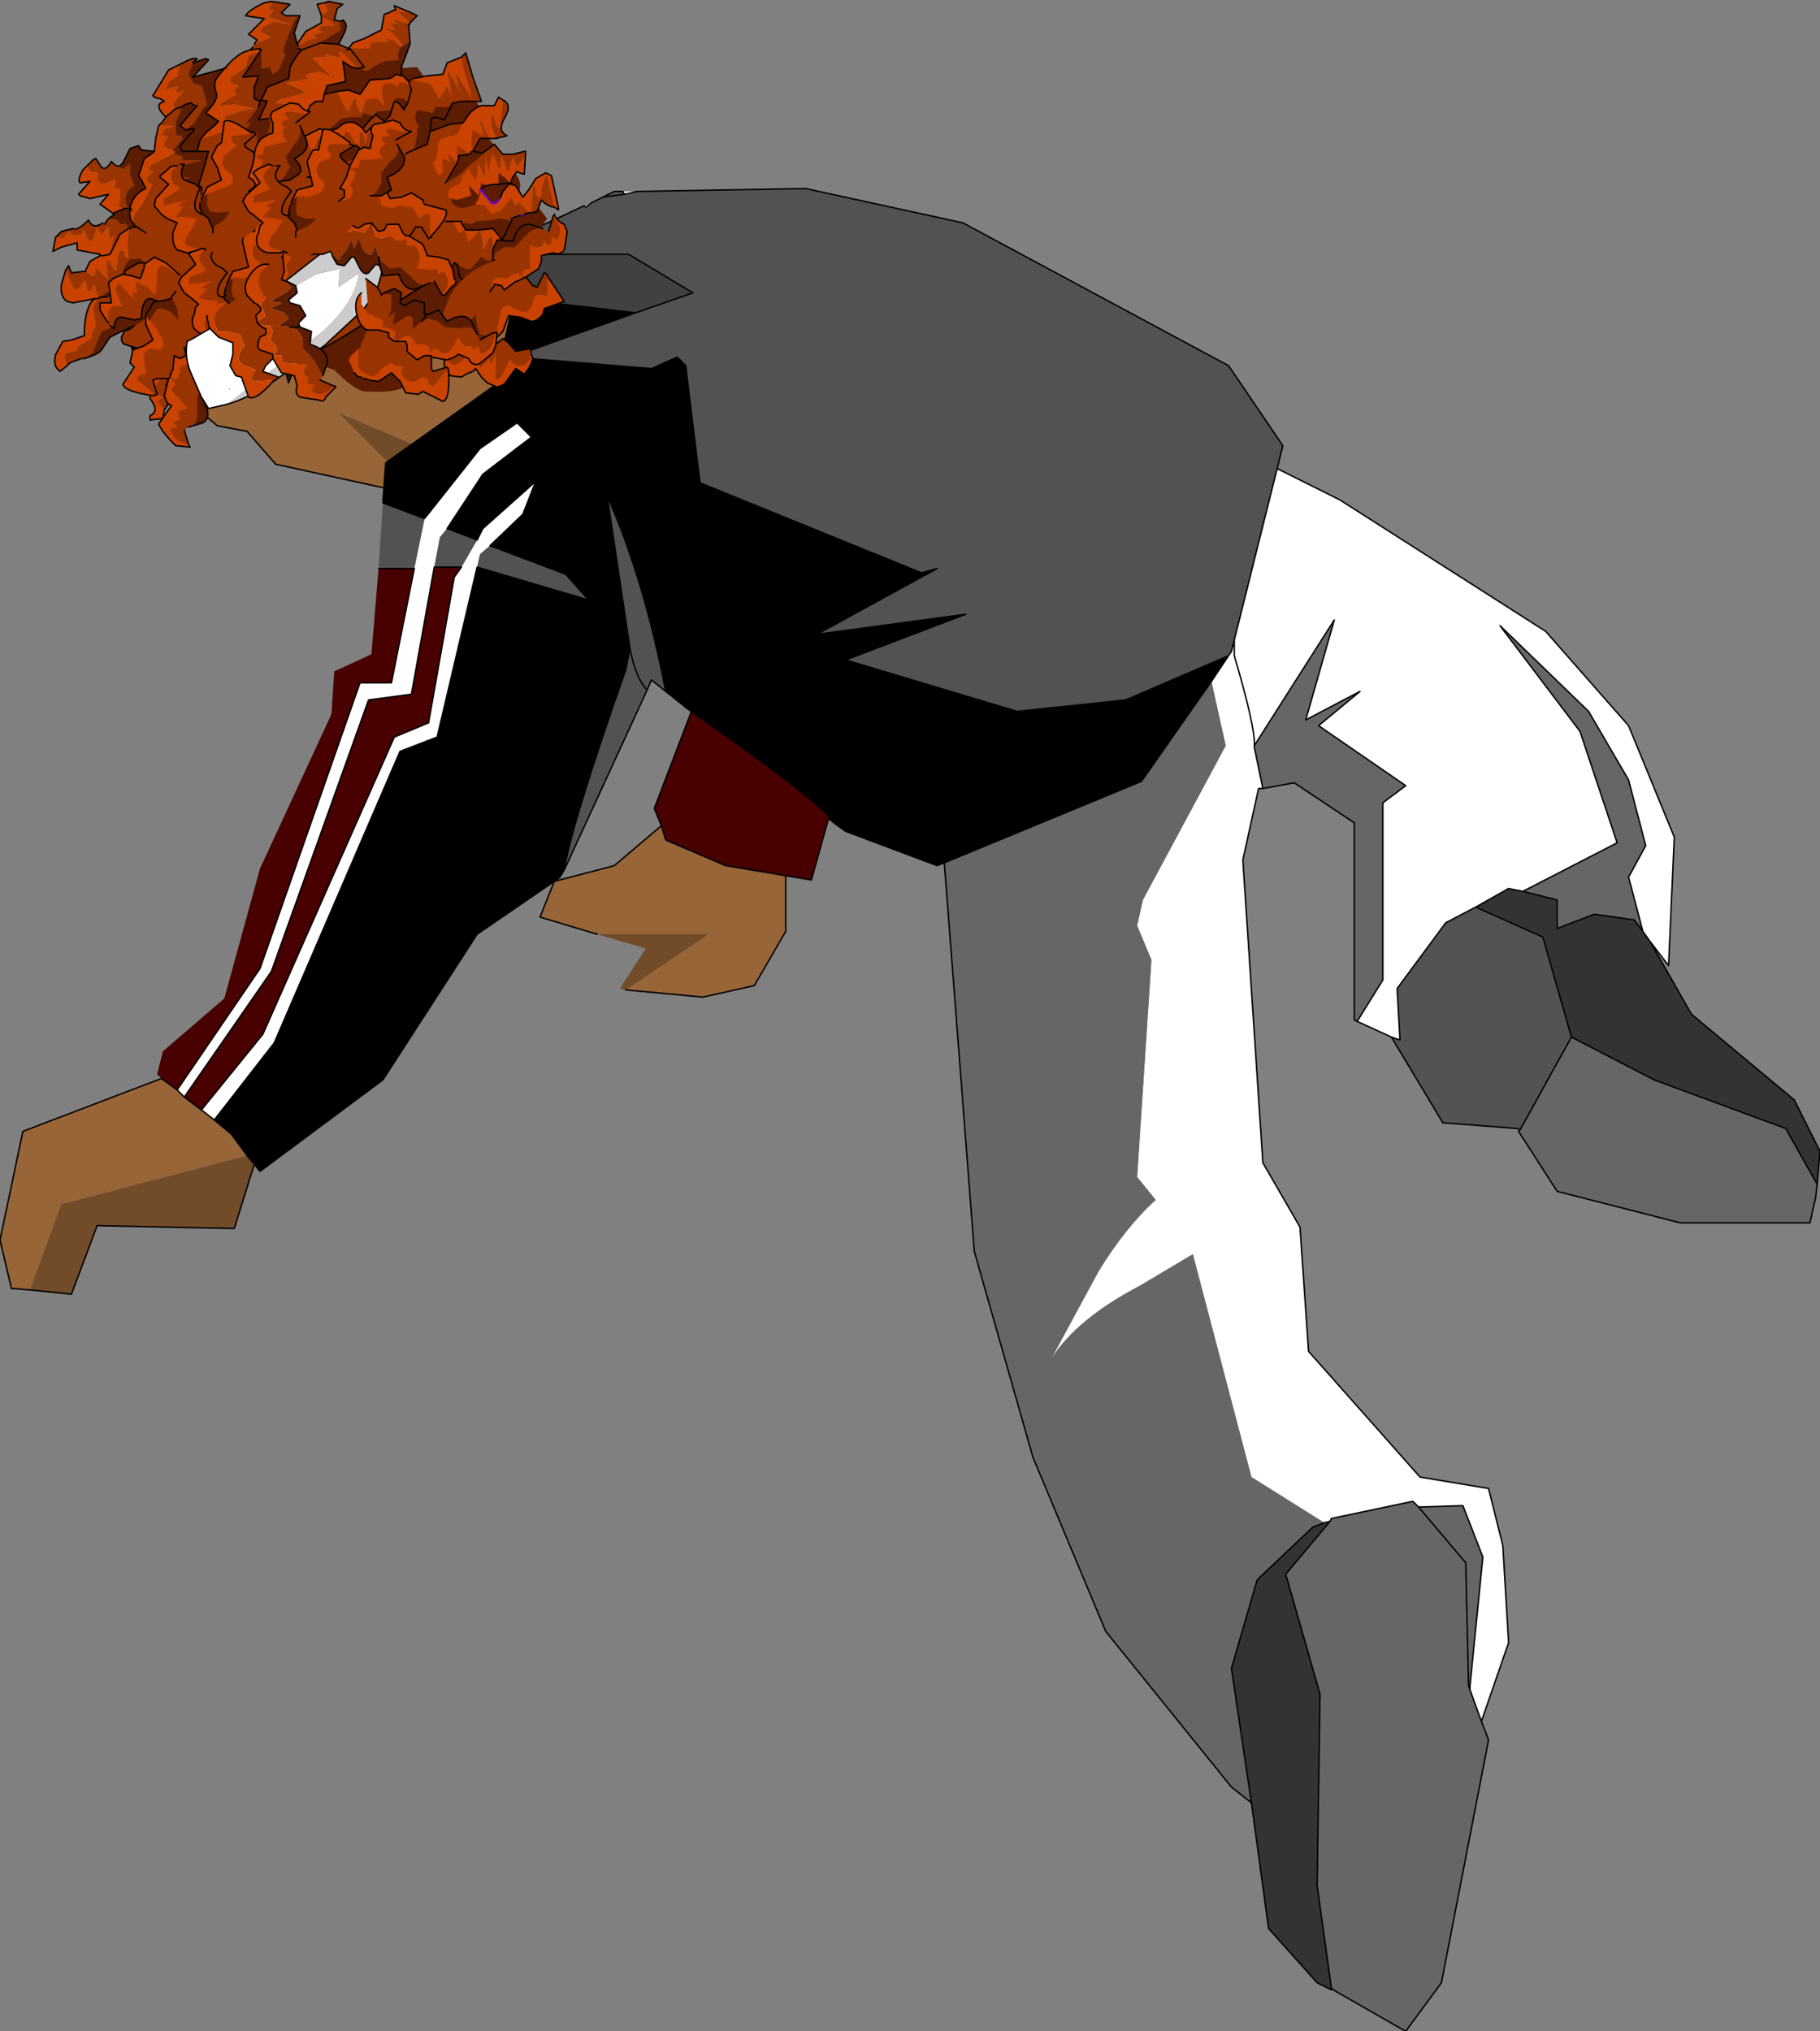
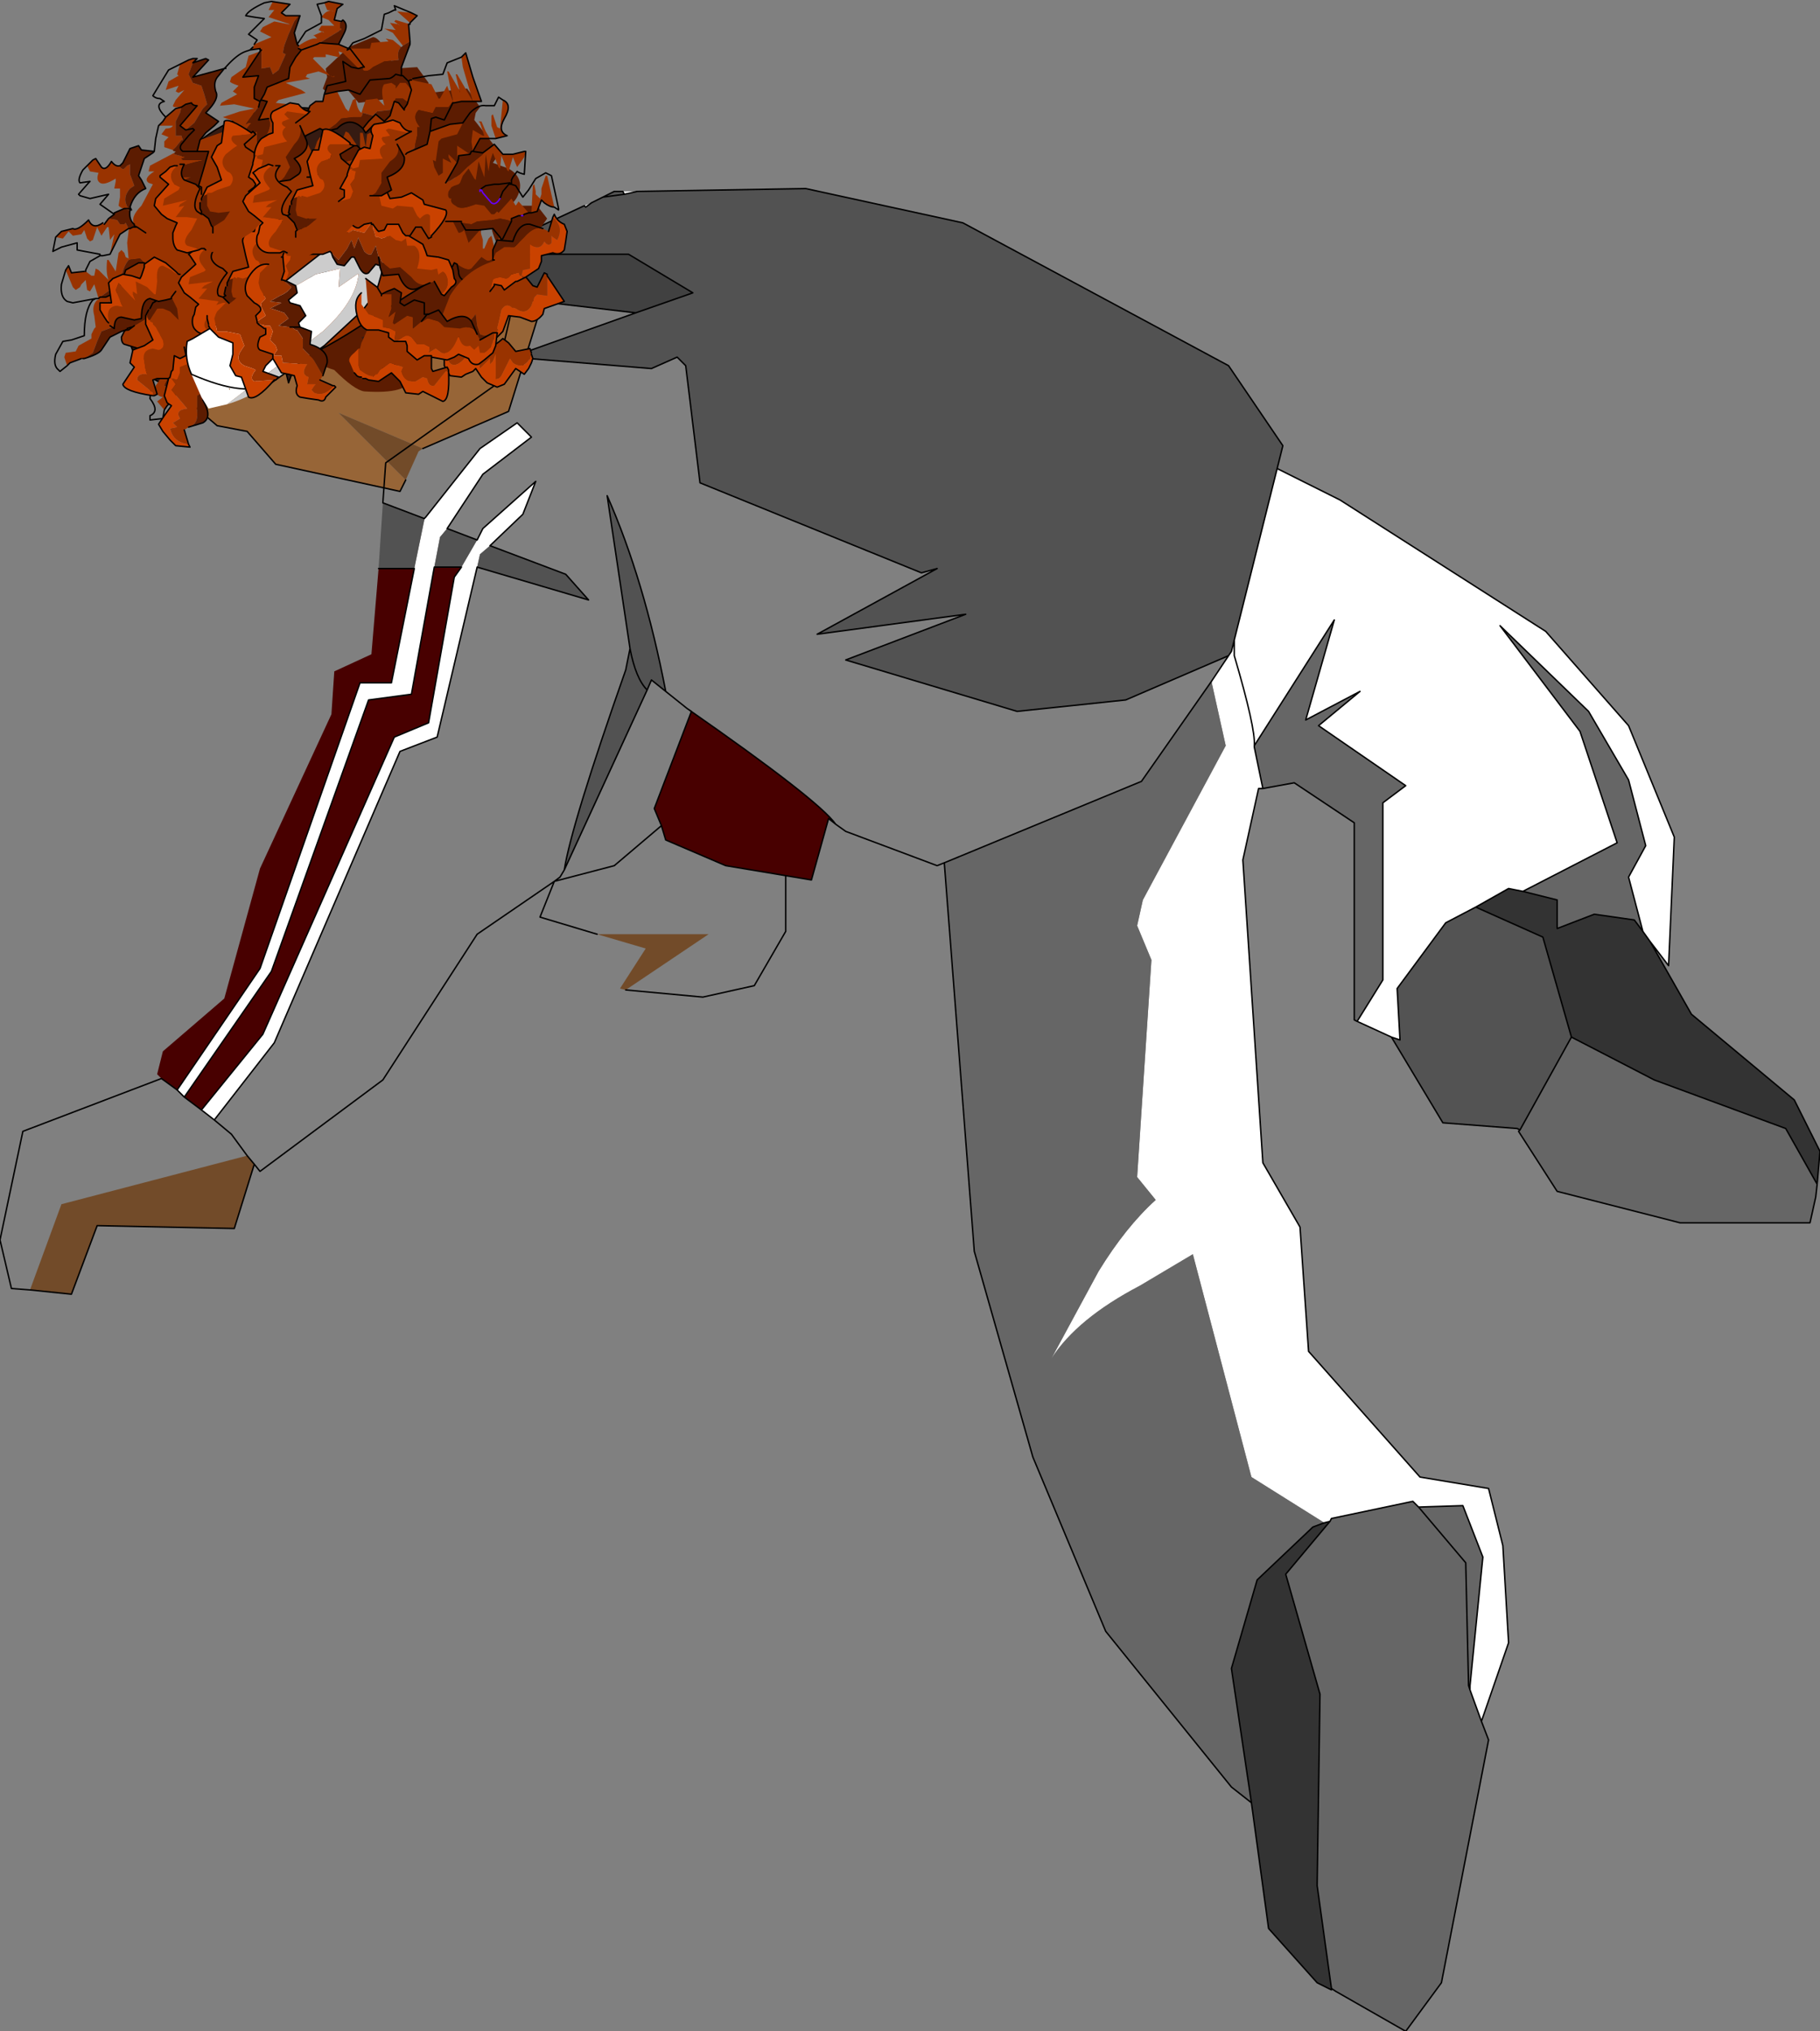
<svg xmlns="http://www.w3.org/2000/svg" height="71.1px" width="63.7px">
  <rect width="100%" height="100%" fill="#808080" stroke="none" />
  <g transform="matrix(1.0, 0.0, 0.0, 1.0, -17.1, 101.15)">
    <path d="M22.95 -87.75 L23.0 -87.7 24.7 -86.25 25.75 -86.05 26.75 -84.9 31.1 -83.95 31.3 -84.35 28.95 -86.7 31.9 -85.45 34.9 -86.75 36.55 -92.05 34.15 -91.8 34.15 -91.75 34.1 -91.75 34.15 -91.7 33.25 -91.6 33.2 -90.65 32.85 -89.45 Q31.85 -88.7 31.05 -88.4 L30.7 -88.35 Q30.4 -88.2 30.15 -88.2 L29.85 -88.25 29.45 -88.35 29.35 -88.2 29.35 -88.35 28.85 -89.1 27.8 -89.95 27.5 -90.2 Q27.1 -90.25 27.05 -89.95 L27.3 -89.4 27.4 -89.3 27.35 -89.3 27.35 -89.25 27.4 -88.5 27.4 -88.3 27.2 -87.75 27.0 -88.55 26.7 -89.05 25.25 -89.8 Q24.3 -89.95 22.95 -87.75 M34.15 -91.75 L34.15 -91.7 34.15 -91.75" fill="#976537" fill-rule="evenodd" stroke="none" />
    <path d="M22.95 -87.75 Q24.3 -89.95 25.25 -89.8 L26.7 -89.05 27.0 -88.55 27.2 -87.75 27.4 -88.3 27.4 -88.5 27.35 -89.25 27.35 -89.3 27.3 -89.4 27.05 -89.95 Q27.1 -90.25 27.5 -90.2 L27.8 -89.95 28.1 -90.0 28.9 -89.8 Q29.55 -89.4 29.45 -88.5 L29.45 -88.35 29.85 -88.25 30.15 -88.2 Q30.4 -88.2 30.7 -88.35 L31.05 -88.4 Q31.85 -88.7 32.85 -89.45 L33.2 -90.65 33.25 -91.6 Q33.15 -92.75 32.4 -94.15 31.5 -96.05 30.85 -96.5 30.25 -97.05 28.5 -97.3 25.85 -97.7 23.95 -96.1 22.05 -94.55 21.55 -91.4 21.3 -89.75 21.85 -88.65 22.3 -87.8 22.95 -87.7 L22.95 -87.75" fill="#361b12" fill-rule="evenodd" stroke="none" />
    <path d="M27.8 -89.95 L28.85 -89.1 29.35 -88.35 29.35 -88.2 29.45 -88.35 29.45 -88.5 Q29.55 -89.4 28.9 -89.8 L28.1 -90.0 27.8 -89.95 M31.9 -85.45 L28.95 -86.7 31.3 -84.35 31.75 -85.35 31.9 -85.45" fill="#724b29" fill-rule="evenodd" stroke="none" />
    <path d="M27.4 -89.3 L27.3 -89.4 27.05 -89.95 Q27.1 -90.25 27.5 -90.2 L27.8 -89.95 28.1 -90.0 28.9 -89.8 Q29.55 -89.4 29.45 -88.5 L29.45 -88.35 M28.85 -89.1 L29.35 -88.35 29.35 -88.2 M22.95 -87.7 Q22.3 -87.8 21.85 -88.65 21.3 -89.75 21.55 -91.4 22.05 -94.55 23.95 -96.1 25.85 -97.7 28.5 -97.3 30.25 -97.05 30.85 -96.5 31.5 -96.05 32.4 -94.15 33.15 -92.75 33.25 -91.6 M23.0 -87.7 L22.95 -87.7 M27.35 -89.3 L27.3 -89.4" fill="none" stroke="#000000" stroke-linecap="round" stroke-linejoin="round" stroke-width="0.05" />
    <path d="M31.3 -84.35 L31.1 -83.95 26.75 -84.9 25.75 -86.05 24.7 -86.25 23.0 -87.7 22.95 -87.75 Q24.3 -89.95 25.25 -89.8 L26.7 -89.05 27.0 -88.55 27.2 -87.75 27.4 -88.3 27.4 -88.5 27.35 -89.25 27.35 -89.3 27.4 -89.3 M29.35 -88.2 L29.45 -88.35 29.85 -88.25 30.15 -88.2 Q30.4 -88.2 30.7 -88.35 L31.05 -88.4 Q31.85 -88.7 32.85 -89.45 L33.2 -90.65 33.25 -91.6 34.15 -91.7 34.15 -91.75 34.15 -91.8 36.55 -92.05 34.9 -86.75 31.9 -85.45" fill="none" stroke="#000000" stroke-linecap="round" stroke-linejoin="round" stroke-width="0.05" />
    <path d="M46.35 -72.3 L46.1 -72.5 45.5 -70.35 44.6 -70.5 42.5 -70.85 40.4 -71.75 40.25 -72.25 40.0 -72.85 41.3 -76.25 41.15 -76.35 Q45.75 -73.15 46.35 -72.3 M22.75 -63.4 L22.6 -63.55 22.8 -64.35 24.95 -66.2 26.2 -70.75 28.7 -76.15 28.8 -77.65 30.1 -78.25 30.35 -81.25 31.6 -81.25 30.8 -77.25 29.7 -77.25 26.2 -67.25 23.3 -63.0 22.75 -63.4 M23.55 -62.75 L26.6 -67.15 30.0 -76.65 31.5 -76.85 32.3 -81.3 33.25 -81.3 33.0 -80.95 32.1 -75.85 30.9 -75.35 26.3 -64.95 24.15 -62.3 23.55 -62.75" fill="#480000" fill-rule="evenodd" stroke="none" />
-     <path d="M44.6 -70.5 L44.6 -68.55 43.5 -66.65 41.7 -66.25 39.0 -66.5 41.9 -68.45 38.0 -68.45 36.0 -69.05 36.5 -70.3 38.6 -70.85 40.25 -72.25 40.4 -71.75 42.5 -70.85 44.6 -70.5 M18.15 -56.0 L17.5 -56.05 17.1 -57.75 17.9 -61.55 22.75 -63.4 23.3 -63.0 23.55 -62.75 24.15 -62.3 24.6 -61.95 25.2 -61.45 25.75 -60.7 19.25 -59.0 18.15 -56.0" fill="#976537" fill-rule="evenodd" stroke="none" />
    <path d="M39.0 -66.5 L38.8 -66.55 39.7 -67.95 38.0 -68.45 41.9 -68.45 39.0 -66.5 M26.0 -60.4 L25.3 -58.15 20.5 -58.25 19.6 -55.85 18.15 -56.0 19.25 -59.0 25.75 -60.7 26.0 -60.4" fill="#724b29" fill-rule="evenodd" stroke="none" />
    <path d="M39.4 -94.45 L38.95 -94.35 38.9 -94.45 39.4 -94.45 M37.8 -94.05 L37.6 -93.9 37.55 -93.95 37.8 -94.05 M60.1 -78.2 L60.2 -78.35 60.3 -78.75 61.8 -84.75 64.0 -83.65 71.2 -79.05 74.1 -75.75 75.7 -71.85 75.5 -67.35 74.85 -68.2 74.6 -68.55 74.1 -70.45 74.7 -71.55 74.1 -73.85 72.7 -76.25 69.6 -79.25 72.4 -75.55 73.7 -71.65 70.4 -69.95 69.9 -70.05 68.75 -69.4 67.7 -68.85 66.0 -66.55 66.1 -64.75 65.8 -64.85 64.6 -65.4 65.5 -66.85 65.5 -73.05 66.3 -73.65 63.25 -75.75 64.7 -76.95 62.8 -75.95 63.8 -79.45 61.0 -75.05 61.0 -75.0 61.3 -73.55 61.15 -73.55 60.6 -71.05 61.3 -60.45 62.6 -58.2 62.9 -53.85 66.8 -49.45 69.2 -49.05 69.7 -47.05 69.9 -43.65 68.95 -40.9 68.55 -42.0 68.55 -42.15 69.0 -46.65 68.3 -48.45 66.75 -48.4 66.55 -48.6 63.7 -48.0 63.65 -47.9 63.45 -47.85 60.9 -49.45 58.85 -57.25 57.0 -56.15 Q54.8 -55.0 53.9 -53.6 L55.55 -56.65 Q56.5 -58.2 57.55 -59.15 L56.9 -59.95 57.4 -67.55 56.9 -68.75 57.1 -69.65 60.0 -75.05 59.5 -77.3 60.1 -78.2 M60.3 -78.75 L60.3 -78.2 Q61.05 -75.65 61.0 -75.05 61.05 -75.65 60.3 -78.2 L60.3 -78.75 M32.0 -83.05 L33.9 -85.45 35.2 -86.35 35.7 -85.85 34.0 -84.55 32.75 -82.65 32.5 -82.35 32.3 -81.3 31.5 -76.85 30.0 -76.65 26.6 -67.15 23.55 -62.75 23.3 -63.0 26.2 -67.25 29.7 -77.25 30.8 -77.25 31.6 -81.25 31.95 -82.95 32.0 -83.05 M33.8 -82.25 L34.0 -82.65 35.85 -84.3 35.4 -83.15 34.25 -82.05 33.9 -81.75 33.8 -81.3 32.4 -75.35 31.1 -74.85 26.7 -64.65 24.6 -61.95 24.15 -62.3 26.3 -64.95 30.9 -75.35 32.1 -75.85 33.0 -80.95 33.25 -81.3 33.8 -82.25" fill="#ffffff" fill-rule="evenodd" stroke="none" />
    <path d="M80.7 -59.7 L80.65 -59.25 80.45 -58.35 75.9 -58.35 71.6 -59.45 70.25 -61.55 70.3 -61.6 72.1 -64.85 75.0 -63.35 79.6 -61.65 80.7 -59.7 M64.6 -65.4 L64.5 -65.45 64.5 -72.35 62.4 -73.75 61.3 -73.55 61.0 -75.0 61.0 -75.05 63.8 -79.45 62.8 -75.95 64.7 -76.95 63.25 -75.75 66.3 -73.65 65.5 -73.05 65.5 -66.85 64.6 -65.4 M68.95 -40.9 L69.2 -40.25 67.55 -31.75 66.3 -30.05 63.85 -31.45 63.7 -31.55 63.2 -35.15 63.3 -41.85 62.1 -46.05 63.65 -47.9 63.7 -48.0 66.55 -48.6 66.75 -48.4 68.3 -48.45 69.0 -46.65 68.55 -42.15 68.5 -42.15 68.4 -46.45 66.75 -48.4 68.4 -46.45 68.5 -42.15 68.55 -42.0 68.95 -40.9 M60.9 -38.05 L60.2 -38.6 55.8 -44.05 53.25 -50.15 51.2 -57.35 50.15 -70.95 57.05 -73.8 59.5 -77.3 60.0 -75.05 57.1 -69.65 56.9 -68.75 57.4 -67.55 56.9 -59.95 57.55 -59.15 Q56.5 -58.2 55.55 -56.65 L53.9 -53.6 Q54.8 -55.0 57.0 -56.15 L58.85 -57.25 60.9 -49.45 63.45 -47.85 63.05 -47.7 61.1 -45.85 60.2 -42.75 60.9 -38.05 M70.4 -69.95 L73.7 -71.65 72.4 -75.55 69.6 -79.25 72.7 -76.25 74.1 -73.85 74.7 -71.55 74.1 -70.45 74.6 -68.55 74.3 -68.95 72.9 -69.15 71.6 -68.65 71.6 -69.65 70.4 -69.95" fill="#666666" fill-rule="evenodd" stroke="none" />
    <path d="M74.85 -68.2 L76.3 -65.65 79.9 -62.65 80.8 -60.85 80.7 -59.7 79.6 -61.65 75.0 -63.35 72.1 -64.85 71.1 -68.35 68.75 -69.4 69.9 -70.05 70.4 -69.95 71.6 -69.65 71.6 -68.65 72.9 -69.15 74.3 -68.95 74.6 -68.55 74.85 -68.2 M63.7 -31.55 L63.7 -31.5 63.2 -31.75 61.5 -33.65 60.9 -38.05 60.2 -42.75 61.1 -45.85 63.05 -47.7 63.45 -47.85 63.65 -47.9 62.1 -46.05 63.3 -41.85 63.2 -35.15 63.7 -31.55" fill="#333333" fill-rule="evenodd" stroke="none" />
    <path d="M70.3 -61.6 L70.2 -61.65 67.6 -61.85 65.8 -64.85 66.1 -64.75 66.0 -66.55 67.7 -68.85 68.75 -69.4 71.1 -68.35 72.1 -64.85 70.3 -61.6" fill="#535353" fill-rule="evenodd" stroke="none" />
    <path d="M39.4 -94.45 L45.3 -94.55 50.8 -93.35 60.1 -88.35 62.0 -85.55 61.8 -84.75 60.3 -78.75 60.2 -78.35 60.1 -78.2 56.5 -76.65 52.7 -76.25 46.7 -78.05 50.9 -79.65 45.7 -78.95 49.9 -81.25 49.35 -81.1 41.6 -84.25 41.1 -88.35 40.8 -88.65 39.9 -88.25 35.0 -88.65 39.35 -90.2 41.35 -90.9 39.1 -92.25 35.4 -92.25 34.55 -92.55 37.55 -93.95 37.6 -93.9 37.8 -94.05 38.2 -94.25 38.95 -94.35 38.2 -94.25 38.3 -94.3 38.6 -94.45 38.9 -94.45 38.95 -94.35 39.4 -94.45 M30.35 -81.25 L30.5 -83.55 31.95 -83.0 31.95 -82.95 31.6 -81.25 30.35 -81.25 M40.4 -76.95 L39.9 -77.35 39.75 -77.0 36.85 -70.7 Q37.1 -72.3 39.0 -77.7 L39.15 -78.45 38.35 -83.8 Q39.65 -80.85 40.4 -76.95 M32.75 -82.65 L33.8 -82.25 33.25 -81.3 32.3 -81.3 32.5 -82.35 32.75 -82.65 M34.25 -82.05 L36.9 -81.05 37.7 -80.15 33.8 -81.3 33.9 -81.75 34.25 -82.05 M39.75 -77.0 Q39.35 -77.4 39.15 -78.45 39.35 -77.4 39.75 -77.0" fill="#525252" fill-rule="evenodd" stroke="none" />
    <path d="M35.4 -92.25 L39.1 -92.25 41.35 -90.9 39.35 -90.2 35.1 -90.7 35.4 -92.25" fill="#414141" fill-rule="evenodd" stroke="none" />
-     <path d="M39.35 -90.2 L35.0 -88.65 39.9 -88.25 40.8 -88.65 41.1 -88.35 41.6 -84.25 49.35 -81.1 49.9 -81.25 45.7 -78.95 50.9 -79.65 46.7 -78.05 52.7 -76.25 56.5 -76.65 60.1 -78.2 59.5 -77.3 57.05 -73.8 50.15 -70.95 49.9 -70.85 46.7 -72.05 46.35 -72.3 Q45.75 -73.15 41.15 -76.35 L40.4 -76.95 Q39.65 -80.85 38.35 -83.8 L39.15 -78.45 39.0 -77.7 Q37.1 -72.3 36.85 -70.7 L36.7 -70.45 36.5 -70.3 33.8 -68.45 30.5 -63.35 26.2 -60.15 26.0 -60.4 25.75 -60.7 25.2 -61.45 24.6 -61.95 26.7 -64.65 31.1 -74.85 32.4 -75.35 33.8 -81.3 37.7 -80.15 36.9 -81.05 34.25 -82.05 35.4 -83.15 35.85 -84.3 34.0 -82.65 33.8 -82.25 32.75 -82.65 34.0 -84.55 35.7 -85.85 35.2 -86.35 33.9 -85.45 32.0 -83.05 31.95 -83.0 30.5 -83.55 30.6 -84.95 34.4 -87.65 35.1 -90.7 39.35 -90.2" fill="#000000" fill-rule="evenodd" stroke="none" />
    <path d="M61.8 -84.75 L62.0 -85.55 60.1 -88.35 50.8 -93.35 45.3 -94.55 39.4 -94.45 38.95 -94.35 38.2 -94.25 37.8 -94.05 37.6 -93.9 37.55 -93.95 34.55 -92.55 35.4 -92.25 39.1 -92.25 41.35 -90.9 39.35 -90.2 35.0 -88.65 39.9 -88.25 40.8 -88.65 41.1 -88.35 41.6 -84.25 49.35 -81.1 49.9 -81.25 45.7 -78.95 50.9 -79.65 46.7 -78.05 52.7 -76.25 56.5 -76.65 60.1 -78.2 60.2 -78.35 60.3 -78.75 61.8 -84.75 64.0 -83.65 71.2 -79.05 74.1 -75.75 75.7 -71.85 75.5 -67.35 74.85 -68.2 76.3 -65.65 79.9 -62.65 80.8 -60.85 80.7 -59.7 80.65 -59.25 80.45 -58.35 75.9 -58.35 71.6 -59.45 70.25 -61.55 70.3 -61.6 70.2 -61.65 67.6 -61.85 65.8 -64.85 64.6 -65.4 64.5 -65.45 64.5 -72.35 62.4 -73.75 61.3 -73.55 61.15 -73.55 60.6 -71.05 61.3 -60.45 62.6 -58.2 62.9 -53.85 66.8 -49.45 69.2 -49.05 69.7 -47.05 69.9 -43.65 68.95 -40.9 69.2 -40.25 67.55 -31.75 66.3 -30.05 63.85 -31.45 63.7 -31.55 63.7 -31.5 63.2 -31.75 61.5 -33.65 60.9 -38.05 60.2 -38.6 55.8 -44.05 53.25 -50.15 51.2 -57.35 50.15 -70.95 49.9 -70.85 46.7 -72.05 46.35 -72.3 46.1 -72.5 45.5 -70.35 44.6 -70.5 44.6 -68.55 43.5 -66.65 41.7 -66.25 39.0 -66.5 M38.0 -68.45 L36.0 -69.05 36.5 -70.3 33.8 -68.45 30.5 -63.35 26.2 -60.15 26.0 -60.4 25.3 -58.15 20.5 -58.25 19.6 -55.85 18.15 -56.0 17.5 -56.05 17.1 -57.75 17.9 -61.55 22.75 -63.4 23.3 -63.0 23.55 -62.75 26.6 -67.15 30.0 -76.65 31.5 -76.85 32.3 -81.3 33.25 -81.3 33.0 -80.95 32.1 -75.85 30.9 -75.35 26.3 -64.95 24.15 -62.3 23.55 -62.75 M30.5 -83.55 L30.6 -84.95 34.4 -87.65 35.1 -90.7 39.35 -90.2 M61.3 -73.55 L61.0 -75.0 61.0 -75.05 Q61.05 -75.65 60.3 -78.2 L60.3 -78.75 M61.0 -75.05 L63.8 -79.45 62.8 -75.95 64.7 -76.95 63.25 -75.75 66.3 -73.65 65.5 -73.05 65.5 -66.85 64.6 -65.4 M70.4 -69.95 L73.7 -71.65 72.4 -75.55 69.6 -79.25 72.7 -76.25 74.1 -73.85 74.7 -71.55 74.1 -70.45 74.6 -68.55 74.85 -68.2 M40.25 -72.25 L40.0 -72.85 41.3 -76.25 41.15 -76.35 40.4 -76.95 39.9 -77.35 39.75 -77.0 36.85 -70.7 36.7 -70.45 36.5 -70.3 38.6 -70.85 40.25 -72.25 40.4 -71.75 42.5 -70.85 44.6 -70.5 M63.45 -47.85 L63.65 -47.9 63.7 -48.0 66.55 -48.6 66.75 -48.4 68.3 -48.45 69.0 -46.65 68.55 -42.15 68.55 -42.0 68.95 -40.9 M60.1 -78.2 L59.5 -77.3 57.05 -73.8 50.15 -70.95 M74.6 -68.55 L74.3 -68.95 72.9 -69.15 71.6 -68.65 71.6 -69.65 70.4 -69.95 69.9 -70.05 68.75 -69.4 71.1 -68.35 72.1 -64.85 75.0 -63.35 79.6 -61.65 80.7 -59.7 M65.8 -64.85 L66.1 -64.75 66.0 -66.55 67.7 -68.85 68.75 -69.4 M72.1 -64.85 L70.3 -61.6 M46.35 -72.3 Q45.75 -73.15 41.15 -76.35 M38.9 -94.45 L38.6 -94.45 38.3 -94.3 38.2 -94.25 M38.9 -94.45 L38.95 -94.35 M32.0 -83.05 L33.9 -85.45 35.2 -86.35 35.7 -85.85 34.0 -84.55 32.75 -82.65 33.8 -82.25 34.0 -82.65 35.85 -84.3 35.4 -83.15 34.25 -82.05 36.9 -81.05 37.7 -80.15 33.8 -81.3 32.4 -75.35 31.1 -74.85 26.7 -64.65 24.6 -61.95 25.2 -61.45 25.75 -60.7 26.0 -60.4 M31.6 -81.25 L30.8 -77.25 29.7 -77.25 26.2 -67.25 23.3 -63.0 M31.95 -83.0 L30.5 -83.55 M31.95 -83.0 L32.0 -83.05 M36.85 -70.7 Q37.1 -72.3 39.0 -77.7 L39.15 -78.45 38.35 -83.8 Q39.65 -80.85 40.4 -76.95 M39.15 -78.45 Q39.35 -77.4 39.75 -77.0 M31.6 -81.25 L30.35 -81.25 M24.6 -61.95 L24.15 -62.3 M66.75 -48.4 L68.4 -46.45 68.5 -42.15 68.55 -42.0 M63.65 -47.9 L62.1 -46.05 63.3 -41.85 63.2 -35.15 63.7 -31.55 M60.9 -38.05 L60.2 -42.75 61.1 -45.85 63.05 -47.7 63.45 -47.85" fill="none" stroke="#000000" stroke-linecap="round" stroke-linejoin="round" stroke-width="0.05" />
    <path d="M28.4 -98.05 L28.65 -97.8 29.15 -98.1 29.15 -98.15 29.65 -97.55 30.75 -97.7 31.4 -97.15 31.15 -96.6 Q31.05 -96.1 31.5 -96.05 L31.9 -96.1 Q31.8 -95.0 32.4 -94.95 L33.05 -94.95 32.55 -94.1 Q32.45 -93.55 33.05 -93.1 L32.95 -92.8 32.1 -93.0 Q31.15 -93.15 31.05 -92.55 31.0 -92.1 31.8 -91.6 31.7 -90.85 30.25 -91.05 28.85 -90.7 28.75 -90.25 L28.7 -90.0 Q27.85 -90.1 27.75 -89.35 27.65 -88.55 28.8 -88.2 29.5 -87.5 29.85 -87.45 31.4 -87.35 31.45 -87.9 L31.25 -88.25 30.55 -88.15 29.75 -89.35 32.3 -89.9 33.7 -90.1 34.4 -90.85 35.1 -91.4 35.05 -91.85 36.0 -92.7 35.8 -92.85 36.25 -93.5 35.9 -93.95 34.95 -93.95 34.8 -93.9 Q35.2 -94.05 35.3 -94.55 35.35 -95.0 34.9 -95.25 L34.35 -95.45 34.6 -95.8 33.7 -96.95 33.75 -97.2 33.9 -97.4 33.45 -98.05 32.15 -97.9 32.05 -98.0 32.1 -98.25 31.7 -98.8 30.9 -98.75 Q30.45 -99.85 30.15 -99.85 L29.3 -99.5 28.5 -98.75 28.55 -98.45 28.4 -98.05 M34.5 -92.6 L34.35 -92.45 34.35 -92.35 33.85 -92.45 33.95 -93.2 34.3 -93.45 34.3 -93.4 Q34.25 -93.15 34.5 -92.6" fill="#5c1c01" fill-rule="evenodd" stroke="none" />
    <path d="M23.7 -99.05 L23.85 -99.1 24.0 -99.1 23.85 -98.95 23.7 -98.55 23.85 -98.25 24.15 -98.15 24.25 -97.85 24.35 -97.5 24.2 -97.35 23.9 -96.85 23.6 -96.6 23.4 -96.75 24.0 -97.45 Q23.85 -97.45 23.8 -97.55 L23.6 -97.5 23.45 -97.4 23.25 -97.4 Q23.15 -97.4 23.15 -97.45 L23.25 -97.65 23.55 -98.0 23.35 -97.9 Q23.25 -97.95 23.25 -97.95 L23.35 -98.15 22.9 -98.0 23.0 -98.3 23.35 -98.5 23.3 -98.55 23.4 -98.9 23.7 -99.05 M25.85 -99.4 L25.95 -99.5 26.0 -99.6 26.6 -99.85 26.2 -100.05 26.3 -100.2 26.7 -100.4 27.2 -100.3 27.25 -100.3 26.5 -100.55 26.7 -100.8 26.5 -100.8 26.65 -101.1 26.6 -101.1 27.25 -101.0 26.95 -100.7 27.1 -100.6 27.55 -100.6 27.4 -100.4 27.2 -99.95 27.05 -99.55 27.0 -99.3 27.1 -99.25 26.85 -98.7 26.65 -98.55 26.55 -98.8 26.25 -98.75 26.25 -99.05 26.25 -99.4 26.2 -99.35 25.6 -98.45 26.15 -98.5 26.0 -98.1 26.0 -97.7 26.2 -97.6 26.15 -97.4 26.2 -97.6 26.35 -97.85 26.45 -98.1 27.2 -98.4 27.25 -98.8 27.45 -99.15 27.65 -99.4 27.55 -99.45 27.55 -99.55 Q28.0 -99.85 28.2 -99.8 L28.1 -99.9 28.05 -99.9 28.4 -100.05 28.45 -100.0 28.25 -100.1 28.35 -100.25 28.8 -100.25 28.6 -100.45 28.35 -100.55 Q28.55 -100.85 28.8 -100.75 L28.55 -100.8 28.45 -101.05 28.6 -101.1 29.1 -101.0 28.9 -100.85 28.8 -100.45 29.05 -100.4 29.0 -100.35 29.0 -100.15 29.05 -100.15 29.05 -100.1 29.0 -100.1 28.95 -100.05 28.2 -99.6 28.3 -99.65 28.95 -99.6 29.3 -99.45 29.25 -99.4 29.35 -99.45 30.05 -99.45 30.1 -99.65 30.7 -99.7 30.6 -99.8 30.85 -99.75 31.15 -99.5 31.1 -99.5 31.1 -99.45 Q31.0 -99.35 31.05 -99.05 L30.55 -99.0 30.15 -98.8 Q29.95 -98.6 29.8 -98.7 L29.8 -98.8 29.65 -98.75 29.1 -99.3 28.95 -99.35 29.0 -99.2 28.95 -99.15 28.5 -99.25 28.5 -99.2 28.5 -99.15 28.1 -99.15 28.05 -99.1 28.65 -98.5 28.8 -98.45 28.8 -98.5 28.75 -98.45 28.65 -98.5 28.25 -98.65 27.85 -98.55 27.8 -98.45 27.95 -98.4 27.1 -98.25 27.65 -98.0 27.8 -97.9 26.85 -97.65 26.75 -97.55 27.2 -97.5 27.85 -97.2 27.95 -97.45 28.15 -97.6 28.4 -97.6 28.45 -97.85 28.9 -97.95 29.2 -97.35 29.3 -97.25 29.45 -97.65 29.55 -97.7 Q29.6 -97.3 29.75 -97.2 L29.9 -97.65 30.3 -97.7 30.55 -97.45 Q30.4 -98.05 30.55 -98.2 L30.8 -98.25 30.95 -98.15 30.95 -98.05 31.1 -98.25 31.3 -98.25 31.5 -98.0 31.35 -97.5 31.5 -98.0 31.4 -98.3 31.45 -98.35 31.5 -98.35 32.2 -98.2 32.45 -97.7 32.5 -97.7 32.75 -98.15 32.95 -97.6 32.95 -97.65 32.75 -98.65 32.8 -98.65 33.2 -97.95 33.2 -97.9 33.05 -98.55 33.1 -98.55 33.65 -97.6 33.3 -98.8 33.25 -99.15 33.35 -99.25 33.4 -99.3 33.65 -98.45 33.95 -97.6 33.25 -97.6 33.0 -97.55 32.95 -97.55 32.95 -97.6 32.8 -97.4 32.55 -97.4 32.35 -97.4 32.25 -97.2 32.2 -97.2 31.75 -97.3 Q31.5 -97.05 31.8 -96.7 L31.7 -96.7 31.7 -96.4 31.6 -95.95 31.35 -95.8 32.05 -96.1 32.15 -96.55 32.85 -96.8 33.3 -96.85 33.1 -96.45 32.55 -96.3 32.45 -96.2 32.35 -95.5 32.25 -95.55 32.3 -95.3 32.45 -95.0 32.6 -95.1 32.6 -95.6 32.9 -95.45 32.8 -95.65 32.8 -95.75 33.1 -95.45 32.7 -94.75 32.9 -94.85 33.2 -95.05 33.45 -95.3 34.0 -95.75 34.0 -95.8 34.4 -96.1 34.7 -95.75 35.05 -95.75 35.45 -95.85 35.5 -95.85 35.45 -95.65 35.2 -95.3 35.05 -95.65 34.9 -95.15 34.85 -95.2 34.65 -95.7 34.6 -95.25 34.55 -95.3 34.35 -95.8 34.25 -95.5 34.2 -95.15 34.1 -95.75 34.05 -94.9 34.05 -94.95 33.85 -95.5 33.75 -94.85 33.7 -94.9 33.5 -95.25 33.3 -95.0 33.2 -94.75 33.15 -94.7 33.0 -94.65 32.9 -94.6 32.8 -94.45 Q32.75 -94.25 32.85 -94.2 L32.9 -94.2 Q32.85 -94.05 33.05 -93.95 33.2 -93.8 33.6 -93.95 L33.75 -94.0 33.75 -94.05 33.75 -94.0 34.05 -93.95 34.3 -93.65 34.4 -93.65 34.5 -93.75 34.55 -93.7 35.0 -94.2 34.95 -94.35 35.0 -94.2 35.15 -93.95 35.25 -94.1 35.6 -93.7 35.45 -93.65 35.4 -93.6 35.35 -93.6 35.25 -93.6 35.0 -93.5 35.0 -93.4 34.85 -93.45 34.6 -93.5 34.35 -93.45 33.8 -93.4 33.6 -93.3 33.25 -93.35 33.25 -93.4 32.95 -93.4 33.15 -93.0 Q33.25 -93.0 33.35 -93.1 L33.5 -92.65 33.9 -93.1 34.0 -92.75 34.0 -92.45 34.05 -92.45 34.2 -92.8 34.3 -92.9 34.4 -92.5 34.5 -92.75 34.6 -92.85 34.65 -92.75 34.7 -92.6 35.0 -92.55 35.15 -92.55 35.0 -92.55 34.85 -92.25 34.6 -92.05 34.45 -92.2 Q34.25 -91.95 34.1 -92.05 L33.95 -92.15 33.6 -91.75 Q33.45 -91.65 33.1 -91.9 L33.0 -91.95 32.9 -91.75 31.35 -90.8 29.65 -89.7 Q28.1 -88.7 27.2 -88.45 L27.0 -88.45 27.0 -88.4 26.65 -88.4 27.0 -88.4 27.0 -88.45 27.05 -88.35 27.0 -88.35 26.35 -88.05 26.05 -87.45 25.4 -87.5 24.8 -87.85 24.45 -87.6 24.0 -87.85 23.55 -87.95 23.55 -88.1 23.65 -88.25 23.65 -88.35 Q23.9 -88.7 23.6 -88.9 L23.35 -89.05 23.25 -89.05 23.05 -89.4 22.9 -89.7 22.75 -89.65 22.7 -89.6 22.75 -88.65 23.25 -88.65 Q23.5 -88.5 23.1 -88.15 L22.85 -87.65 23.05 -87.55 22.95 -87.45 23.1 -87.3 23.0 -87.0 22.95 -86.95 22.85 -86.8 22.6 -87.1 22.8 -87.25 Q22.5 -87.3 22.55 -87.65 L22.85 -88.1 22.35 -88.45 22.15 -88.5 22.1 -88.75 22.05 -88.75 21.95 -88.8 21.95 -88.95 21.45 -89.1 Q21.35 -89.15 21.35 -89.35 L21.45 -89.55 21.5 -89.6 21.55 -89.6 21.55 -89.65 21.7 -89.7 21.8 -89.75 22.55 -90.2 Q22.8 -90.5 22.45 -90.75 L22.15 -90.8 21.75 -90.85 21.75 -90.55 21.5 -90.65 21.3 -90.7 21.3 -90.4 21.45 -90.15 21.4 -90.15 21.05 -90.55 20.9 -90.6 20.9 -90.15 21.05 -89.7 20.65 -89.55 20.5 -89.2 20.35 -88.8 20.05 -88.6 20.0 -88.6 19.95 -88.6 19.55 -88.45 19.45 -88.35 19.35 -88.65 19.4 -88.8 19.75 -88.85 19.85 -89.05 20.3 -89.3 20.3 -89.45 20.4 -89.65 20.45 -89.7 20.4 -90.1 Q20.3 -90.45 20.5 -90.65 L20.55 -90.65 20.55 -90.7 20.4 -91.2 20.25 -90.95 20.15 -91.0 20.1 -91.35 19.95 -91.2 19.9 -91.1 19.75 -91.0 19.65 -91.1 19.4 -91.7 19.5 -91.85 19.6 -91.6 20.05 -91.65 20.1 -91.65 20.1 -91.7 20.1 -91.65 20.3 -91.5 20.4 -91.5 20.45 -91.75 20.55 -91.7 20.9 -91.35 Q20.8 -91.6 20.85 -92.05 L20.9 -92.05 21.15 -91.65 21.25 -92.3 21.35 -92.4 21.45 -92.3 21.5 -92.15 21.6 -92.1 21.55 -92.65 21.6 -93.05 21.6 -93.1 21.65 -93.15 21.75 -93.2 21.85 -93.2 21.9 -93.2 21.8 -93.25 21.8 -93.3 Q21.65 -93.55 22.05 -93.95 L22.45 -94.7 22.3 -94.75 Q22.1 -94.9 22.5 -95.15 L22.3 -95.15 22.35 -95.35 23.2 -95.8 23.2 -95.75 23.6 -95.65 23.45 -95.6 23.5 -95.55 24.25 -95.55 Q22.9 -95.25 22.8 -94.95 L23.8 -94.95 22.9 -94.6 22.9 -94.55 22.95 -94.55 23.6 -94.65 24.05 -94.65 24.2 -95.15 24.4 -95.85 24.0 -95.85 24.1 -96.25 25.1 -96.6 25.1 -96.65 24.95 -96.7 25.25 -96.9 25.3 -96.9 24.9 -97.05 25.5 -97.25 26.0 -97.35 25.3 -97.5 24.8 -97.45 24.85 -97.55 25.4 -97.85 25.25 -97.95 25.35 -98.05 25.45 -98.15 Q25.15 -98.25 25.15 -98.3 L25.2 -98.45 25.7 -98.8 25.8 -99.2 26.2 -99.35 26.25 -99.4 26.2 -99.4 26.2 -99.45 25.85 -99.4 M31.5 -100.7 L31.7 -100.6 31.45 -100.35 31.0 -100.75 31.5 -100.7 M31.45 -100.3 L31.4 -100.3 31.45 -99.7 31.2 -99.55 30.85 -100.0 30.55 -100.15 30.95 -100.1 30.9 -100.15 30.75 -100.35 31.05 -100.3 31.1 -100.25 30.9 -100.4 30.95 -100.45 31.45 -100.3 M34.7 -97.65 Q35.05 -97.5 34.75 -97.0 34.5 -96.55 34.85 -96.4 L34.45 -96.3 34.3 -96.75 34.3 -97.1 34.35 -97.15 34.5 -96.7 34.6 -96.65 34.7 -97.65 M34.25 -96.3 L33.9 -96.3 33.65 -95.85 33.6 -96.2 33.65 -96.6 34.0 -96.4 34.05 -96.4 33.9 -96.85 33.85 -96.9 33.95 -96.9 34.1 -96.55 34.25 -96.3 M35.0 -94.85 L35.0 -94.7 34.95 -94.7 34.95 -94.75 35.0 -94.85 M36.5 -93.9 Q36.35 -93.9 36.15 -94.05 L36.05 -94.15 35.9 -93.75 35.7 -93.7 35.75 -94.65 35.8 -94.7 35.85 -94.45 35.85 -94.35 36.0 -94.2 36.05 -94.35 36.05 -94.4 36.05 -94.55 36.2 -95.0 36.25 -95.0 36.5 -93.9 M19.05 -92.85 L19.25 -93.05 19.65 -93.15 Q19.8 -93.05 20.2 -93.45 20.35 -93.1 20.7 -93.35 L20.75 -93.3 20.9 -93.5 21.2 -93.45 21.3 -93.3 21.45 -93.3 21.5 -93.35 21.6 -93.15 21.3 -92.95 20.95 -92.25 21.1 -92.95 20.95 -92.75 20.9 -93.2 20.85 -93.2 20.65 -92.9 20.5 -93.2 20.35 -92.75 20.25 -92.7 20.15 -92.8 20.05 -93.1 19.95 -92.95 19.65 -92.9 19.5 -93.05 19.3 -92.8 19.05 -92.85 M20.15 -95.35 L20.35 -95.55 20.45 -95.6 20.65 -95.3 Q20.8 -95.15 21.0 -95.5 21.15 -95.3 21.3 -95.35 L21.3 -95.3 Q21.4 -95.2 21.45 -95.25 L21.55 -95.35 21.65 -95.4 21.65 -95.05 21.8 -94.65 21.65 -94.55 Q21.35 -94.2 21.6 -93.85 L21.7 -93.8 21.65 -93.8 21.6 -93.8 21.45 -93.85 Q21.35 -93.85 21.25 -93.95 L21.3 -94.25 21.3 -94.55 21.1 -94.55 21.15 -94.8 21.15 -94.9 Q20.75 -94.65 20.6 -94.75 20.45 -94.85 20.55 -95.1 L20.25 -95.15 20.15 -95.35 M22.65 -96.75 L22.8 -96.9 22.9 -97.05 23.25 -97.35 23.45 -97.4 23.4 -97.2 23.25 -96.9 23.25 -96.4 23.45 -96.4 23.5 -96.25 23.45 -96.25 23.25 -96.0 23.15 -95.9 22.85 -96.0 22.85 -96.2 23.0 -96.35 22.75 -96.45 22.9 -96.65 Q23.1 -96.65 23.15 -96.75 L22.65 -96.75 M26.15 -97.4 L26.1 -97.35 25.7 -96.8 25.8 -96.85 25.9 -96.85 25.45 -96.3 Q25.7 -96.25 26.1 -96.55 L26.1 -96.1 26.25 -96.2 26.3 -96.25 Q26.65 -96.7 26.5 -97.0 L26.15 -96.95 26.45 -97.6 26.25 -97.65 26.2 -97.6 26.25 -97.65 26.15 -97.4 M29.35 -99.45 L29.85 -98.8 29.8 -98.8 29.85 -98.8 29.35 -99.45 M28.2 -99.6 L27.65 -99.4 28.2 -99.6 M28.55 -99.15 L28.5 -99.15 28.55 -99.15 M31.35 -97.5 L31.4 -97.55 31.2 -97.7 30.95 -97.7 30.9 -97.6 30.9 -97.55 30.75 -97.3 30.3 -97.25 30.15 -97.1 29.8 -97.2 29.75 -97.05 29.45 -97.05 29.05 -97.0 28.85 -96.8 28.5 -96.55 28.3 -96.65 27.8 -96.4 27.75 -96.25 27.8 -96.25 28.05 -95.75 28.2 -96.2 28.3 -96.35 28.4 -96.3 28.55 -96.05 28.75 -96.2 28.85 -96.35 29.0 -96.2 29.1 -96.3 29.2 -96.55 29.3 -96.5 29.6 -96.05 29.45 -96.05 28.75 -95.8 28.45 -95.3 28.35 -95.1 27.95 -94.95 27.85 -94.95 28.55 -95.05 29.05 -95.45 29.6 -95.6 30.0 -95.6 30.05 -95.8 30.45 -95.9 Q30.7 -96.2 30.4 -96.65 L30.3 -96.35 30.35 -96.6 30.15 -96.75 29.9 -96.5 29.8 -96.65 30.0 -96.9 30.25 -97.15 30.55 -96.9 30.75 -97.1 30.9 -97.6 31.05 -97.55 31.25 -97.3 31.25 -97.35 31.35 -97.5 M27.7 -96.15 L27.75 -96.25 27.7 -96.15 M33.55 -95.75 L33.15 -95.7 33.15 -95.6 33.1 -95.7 33.1 -96.05 33.55 -95.75 M34.4 -94.7 L34.45 -94.7 34.4 -94.7 M34.95 -94.75 L34.95 -94.7 34.95 -94.75 M29.7 -95.95 L29.7 -96.5 29.8 -96.5 29.9 -96.0 29.95 -96.45 30.05 -96.5 30.1 -96.5 30.25 -96.35 30.3 -96.35 30.15 -96.05 30.0 -95.85 29.8 -95.95 29.7 -95.95 M31.3 -95.75 L31.35 -95.8 31.3 -95.75 M24.15 -94.35 L24.15 -94.6 24.05 -94.65 24.15 -94.6 24.15 -94.35 M32.7 -93.4 L32.95 -93.4 32.7 -93.4 M20.6 -90.75 L20.55 -90.7 20.6 -90.75 20.7 -90.75 20.8 -90.75 21.25 -90.95 21.5 -91.7 21.95 -91.95 22.15 -91.95 22.0 -92.1 21.6 -92.05 Q21.4 -91.8 21.35 -91.4 L21.1 -91.3 21.05 -91.2 20.95 -91.0 20.6 -90.75 M21.6 -93.85 L21.45 -93.85 21.6 -93.85 M21.8 -93.3 L21.8 -93.25 21.9 -93.2 21.85 -93.2 21.75 -93.2 21.8 -93.2 21.8 -93.3 M22.2 -93.0 L21.9 -93.2 22.2 -93.0 M21.55 -89.6 L21.6 -89.6 21.8 -89.75 21.6 -89.6 21.55 -89.6 M27.75 -88.7 L27.2 -88.45 27.75 -88.7" fill="#993300" fill-rule="evenodd" stroke="none" />
-     <path d="M22.9 -97.05 Q22.45 -97.5 22.85 -97.6 L22.7 -97.7 Q22.55 -97.7 22.45 -97.8 L23.0 -98.7 23.7 -99.05 23.4 -98.9 23.3 -98.55 23.35 -98.5 23.0 -98.3 22.9 -98.0 23.35 -98.15 23.25 -97.95 Q23.25 -97.95 23.35 -97.9 L23.55 -98.0 23.25 -97.65 23.15 -97.45 Q23.15 -97.4 23.25 -97.4 L23.45 -97.4 23.6 -97.5 23.45 -97.4 23.25 -97.35 22.9 -97.05 M24.95 -98.75 L25.0 -98.8 Q25.4 -99.25 25.7 -99.35 L25.85 -99.4 26.2 -99.45 26.2 -99.4 26.25 -99.4 26.2 -99.35 25.8 -99.2 25.7 -98.8 25.2 -98.45 25.15 -98.3 Q25.15 -98.25 25.45 -98.15 L25.35 -98.05 25.25 -97.95 25.4 -97.85 24.85 -97.55 24.8 -97.45 25.3 -97.5 26.0 -97.35 25.5 -97.25 24.9 -97.05 25.3 -96.9 25.25 -96.9 24.95 -96.7 25.1 -96.65 25.1 -96.6 24.1 -96.25 24.3 -96.5 24.6 -96.75 24.75 -96.9 24.3 -97.2 Q24.8 -97.7 24.65 -97.95 24.55 -98.3 24.75 -98.5 L24.95 -98.75 25.0 -98.8 25.0 -98.75 25.0 -98.8 24.95 -98.75 M26.0 -99.6 L26.1 -99.75 25.8 -99.95 26.35 -100.5 26.0 -100.55 25.7 -100.6 Q25.8 -100.8 26.35 -101.05 L26.6 -101.1 26.65 -101.1 26.5 -100.8 26.7 -100.8 26.5 -100.55 27.25 -100.3 27.2 -100.3 26.7 -100.4 26.3 -100.2 26.2 -100.05 26.6 -99.85 26.0 -99.6 M27.5 -99.6 L27.8 -100.05 28.35 -100.35 28.35 -100.6 28.2 -101.0 28.45 -101.05 28.55 -100.8 28.8 -100.75 Q28.55 -100.85 28.35 -100.55 L28.6 -100.45 28.8 -100.25 28.35 -100.25 28.25 -100.1 28.45 -100.0 28.4 -100.05 28.05 -99.9 28.1 -99.9 28.2 -99.8 Q28.0 -99.85 27.55 -99.55 L27.5 -99.6 M29.3 -99.45 L29.45 -99.65 29.85 -99.8 30.45 -100.1 30.55 -100.65 30.7 -100.7 30.9 -100.8 30.95 -100.8 30.9 -100.95 31.5 -100.7 31.0 -100.75 31.45 -100.35 31.45 -100.3 30.95 -100.45 30.9 -100.4 31.1 -100.25 31.05 -100.3 30.75 -100.35 30.9 -100.15 30.95 -100.1 30.55 -100.15 30.85 -100.0 31.2 -99.55 31.15 -99.5 30.85 -99.75 30.6 -99.8 30.7 -99.7 30.1 -99.65 30.05 -99.45 29.35 -99.45 29.3 -99.45 M31.15 -98.5 L31.2 -98.5 31.4 -98.3 31.5 -98.0 31.3 -98.25 31.1 -98.25 30.95 -98.05 30.95 -98.15 30.8 -98.25 30.55 -98.2 Q30.4 -98.05 30.55 -97.45 L30.3 -97.7 29.9 -97.65 29.75 -97.2 Q29.6 -97.3 29.55 -97.7 L29.45 -97.65 29.3 -97.25 29.2 -97.35 28.9 -97.95 29.3 -98.0 29.7 -97.85 30.05 -98.35 30.7 -98.4 Q30.8 -98.4 30.95 -98.55 L31.15 -98.5 M31.5 -98.35 L31.55 -98.4 32.1 -98.5 32.6 -98.55 32.75 -98.95 33.25 -99.15 33.3 -98.8 33.65 -97.6 33.1 -98.55 33.05 -98.55 33.2 -97.9 33.2 -97.95 32.8 -98.65 32.75 -98.65 32.95 -97.65 32.95 -97.6 32.95 -97.55 32.95 -97.6 32.75 -98.15 32.5 -97.7 32.45 -97.7 32.2 -98.2 31.5 -98.35 M33.3 -96.85 L33.55 -97.2 Q33.85 -97.5 34.1 -97.45 L34.4 -97.45 34.55 -97.75 34.7 -97.65 34.6 -96.65 34.5 -96.7 34.35 -97.15 34.3 -97.1 34.3 -96.75 34.45 -96.3 34.3 -96.3 34.25 -96.3 34.1 -96.55 33.95 -96.9 33.85 -96.9 33.9 -96.85 34.05 -96.4 34.0 -96.4 33.65 -96.6 33.6 -96.2 33.65 -95.85 33.6 -95.85 33.55 -95.75 33.1 -96.05 33.1 -95.7 33.15 -95.6 33.1 -95.45 32.8 -95.75 32.8 -95.65 32.9 -95.45 32.6 -95.6 32.6 -95.1 32.45 -95.0 32.3 -95.3 32.25 -95.55 32.35 -95.5 32.45 -96.2 32.55 -96.3 33.1 -96.45 33.3 -96.85 M35.5 -95.85 L35.45 -95.05 Q35.25 -95.1 35.2 -95.15 L35.05 -94.95 35.0 -94.85 34.95 -94.75 34.8 -94.9 34.55 -95.1 34.55 -94.7 34.45 -94.7 34.4 -94.7 34.1 -94.65 33.95 -94.75 33.9 -94.5 33.9 -94.45 33.9 -94.5 33.9 -94.45 33.85 -94.3 33.5 -94.65 33.6 -94.3 33.1 -94.15 32.9 -94.2 32.85 -94.2 Q32.75 -94.25 32.8 -94.45 L32.9 -94.6 33.0 -94.65 33.15 -94.7 33.2 -94.75 33.3 -95.0 33.5 -95.25 33.7 -94.9 33.75 -94.85 33.85 -95.5 34.05 -94.95 34.05 -94.9 34.1 -95.75 34.2 -95.15 34.25 -95.5 34.35 -95.8 34.55 -95.3 34.6 -95.25 34.65 -95.7 34.85 -95.2 34.9 -95.15 35.05 -95.65 35.2 -95.3 35.45 -95.65 35.5 -95.85 M35.0 -94.7 L35.15 -94.65 35.4 -94.25 35.6 -94.5 35.85 -94.9 36.2 -95.1 36.4 -95.0 36.65 -93.85 36.65 -93.8 36.5 -93.9 36.25 -95.0 36.2 -95.0 36.05 -94.55 36.05 -94.4 36.05 -94.35 36.0 -94.2 35.85 -94.35 35.85 -94.45 35.8 -94.7 35.75 -94.65 35.7 -93.7 35.6 -93.7 35.25 -94.1 35.15 -93.95 35.0 -94.2 34.95 -94.35 35.0 -94.2 34.55 -93.7 34.5 -93.75 34.4 -93.65 34.3 -93.65 34.05 -93.95 33.75 -94.0 33.75 -94.05 33.7 -94.05 33.8 -94.1 33.95 -94.5 34.0 -94.4 34.3 -94.05 Q34.45 -93.95 34.6 -94.2 L34.7 -94.45 34.95 -94.75 34.95 -94.7 34.95 -94.75 35.0 -94.7 M22.85 -86.8 L22.8 -86.5 22.35 -86.45 22.35 -86.6 Q22.7 -86.75 22.35 -87.2 L22.4 -87.65 22.35 -88.2 Q22.05 -88.3 21.95 -88.35 L21.95 -88.5 21.95 -88.65 21.95 -88.8 22.05 -88.75 22.1 -88.75 22.15 -88.5 22.35 -88.45 22.85 -88.1 22.55 -87.65 Q22.5 -87.3 22.8 -87.25 L22.6 -87.1 22.85 -86.8 M19.45 -88.35 L19.2 -88.15 19.15 -88.2 Q18.95 -88.35 19.05 -88.75 L19.3 -89.2 19.6 -89.25 20.05 -89.4 Q20.05 -90.3 20.35 -90.65 L20.45 -90.7 19.65 -90.55 19.45 -90.6 Q19.2 -90.75 19.25 -91.2 L19.4 -91.7 19.65 -91.1 19.75 -91.0 19.9 -91.1 19.95 -91.2 20.1 -91.35 20.15 -91.0 20.25 -90.95 20.4 -91.2 20.55 -90.7 20.45 -90.7 20.55 -90.7 20.55 -90.65 20.5 -90.65 Q20.3 -90.45 20.4 -90.1 L20.45 -89.7 20.4 -89.65 20.3 -89.45 20.3 -89.3 19.85 -89.05 19.75 -88.85 19.4 -88.8 19.35 -88.65 19.45 -88.35 M20.1 -91.7 L20.25 -92.0 20.6 -92.2 20.6 -92.25 19.8 -92.4 19.8 -92.65 19.25 -92.5 18.95 -92.35 19.05 -92.85 19.3 -92.8 19.5 -93.05 19.65 -92.9 19.95 -92.95 20.05 -93.1 20.15 -92.8 20.25 -92.7 20.35 -92.75 20.5 -93.2 20.65 -92.9 20.85 -93.2 20.9 -93.2 20.95 -92.75 21.1 -92.95 20.95 -92.25 21.3 -92.95 21.6 -93.15 21.65 -93.15 21.6 -93.1 21.6 -93.05 21.55 -92.65 21.6 -92.1 21.5 -92.15 21.45 -92.3 21.35 -92.4 21.25 -92.3 21.15 -91.65 20.9 -92.05 20.85 -92.05 Q20.8 -91.6 20.9 -91.35 L20.55 -91.7 20.45 -91.75 20.4 -91.5 20.3 -91.5 20.1 -91.65 20.1 -91.7 M21.1 -93.65 L20.6 -94.0 20.9 -94.35 20.25 -94.2 19.9 -94.3 19.85 -94.35 20.2 -94.75 20.25 -94.8 19.9 -94.75 Q19.8 -94.85 20.0 -95.2 L20.15 -95.35 20.25 -95.15 20.55 -95.1 Q20.45 -94.85 20.6 -94.75 20.75 -94.65 21.15 -94.9 L21.15 -94.8 21.1 -94.55 21.3 -94.55 21.3 -94.25 21.25 -93.95 Q21.35 -93.85 21.45 -93.85 L21.1 -93.7 21.1 -93.65 M22.5 -95.85 L22.55 -96.3 22.65 -96.75 23.15 -96.75 Q23.1 -96.65 22.9 -96.65 L22.75 -96.45 23.0 -96.35 22.85 -96.2 22.85 -96.0 23.15 -95.9 Q23.15 -95.85 23.25 -95.85 L23.2 -95.8 22.35 -95.35 22.3 -95.15 22.5 -95.15 Q22.1 -94.9 22.3 -94.75 L22.45 -94.7 22.05 -93.95 Q21.65 -93.55 21.8 -93.3 21.6 -93.45 21.65 -93.8 L21.7 -93.8 21.65 -93.9 Q21.8 -94.4 22.2 -94.55 L22.05 -94.85 21.95 -95.0 22.15 -95.6 22.45 -95.8 22.5 -95.85 M27.85 -97.2 L27.2 -97.5 26.75 -97.55 26.85 -97.65 27.8 -97.9 27.65 -98.0 27.1 -98.25 27.95 -98.4 27.8 -98.45 27.85 -98.55 28.25 -98.65 28.65 -98.5 28.75 -98.45 28.8 -98.5 28.8 -98.45 28.65 -98.5 28.05 -99.1 28.1 -99.15 28.5 -99.15 28.5 -99.2 28.5 -99.25 28.95 -99.15 29.0 -99.2 28.95 -99.35 29.1 -99.3 29.65 -98.75 29.4 -98.8 29.1 -99.0 29.2 -98.3 28.55 -98.15 28.45 -97.85 28.4 -97.6 28.15 -97.6 27.95 -97.45 27.85 -97.2 M28.55 -99.15 L28.5 -99.15 28.55 -99.15 M29.8 -96.65 L29.9 -96.5 30.15 -96.75 30.35 -96.6 30.3 -96.35 30.25 -96.35 30.1 -96.5 30.05 -96.5 29.95 -96.45 29.9 -96.0 29.8 -96.5 29.7 -96.5 29.7 -95.95 29.6 -96.05 29.3 -96.5 29.2 -96.55 29.1 -96.3 29.0 -96.2 28.85 -96.35 28.75 -96.2 28.55 -96.05 28.4 -96.3 28.3 -96.35 28.2 -96.2 28.05 -95.75 27.8 -96.25 27.75 -96.25 27.8 -96.4 28.3 -96.65 28.5 -96.55 28.9 -96.65 Q29.35 -97.1 29.8 -96.65 M32.95 -93.4 L33.25 -93.4 33.25 -93.35 33.4 -93.1 33.85 -93.1 34.35 -93.15 34.6 -92.85 34.5 -92.75 34.4 -92.5 34.3 -92.9 34.2 -92.8 34.05 -92.45 34.0 -92.45 34.0 -92.75 33.9 -93.1 33.5 -92.65 33.35 -93.1 Q33.25 -93.0 33.15 -93.0 L32.95 -93.4 M20.95 -92.25 L20.7 -92.2 20.6 -92.2 20.7 -92.2 20.95 -92.25" fill="#ca4200" fill-rule="evenodd" stroke="none" />
    <path d="M23.85 -98.95 L24.3 -99.1 24.4 -99.05 23.85 -98.45 24.95 -98.75 24.75 -98.5 Q24.55 -98.3 24.65 -97.95 24.8 -97.7 24.3 -97.2 L24.75 -96.9 24.6 -96.75 24.3 -96.5 24.1 -96.25 24.0 -95.85 24.4 -95.85 24.2 -95.15 24.05 -94.65 23.6 -94.65 22.95 -94.55 22.9 -94.55 22.9 -94.6 23.8 -94.95 22.8 -94.95 Q22.9 -95.25 24.25 -95.55 L23.5 -95.55 23.45 -95.6 23.6 -95.65 23.2 -95.75 23.2 -95.8 23.25 -95.85 Q23.15 -95.85 23.15 -95.9 L23.25 -96.0 23.45 -96.25 23.5 -96.25 23.45 -96.4 23.25 -96.4 23.25 -96.9 23.4 -97.2 23.45 -97.4 23.6 -97.5 23.8 -97.55 Q23.85 -97.45 24.0 -97.45 L23.4 -96.75 23.6 -96.6 23.9 -96.85 24.2 -97.35 24.35 -97.5 24.25 -97.85 24.15 -98.15 23.85 -98.25 23.7 -98.55 23.85 -98.95 M27.55 -100.6 L27.6 -100.6 27.4 -100.0 27.5 -99.6 27.55 -99.55 27.55 -99.45 27.65 -99.4 27.45 -99.15 27.25 -98.8 27.2 -98.4 26.45 -98.1 26.35 -97.85 26.2 -97.6 26.0 -97.7 26.0 -98.1 26.15 -98.5 25.6 -98.45 26.2 -99.35 26.25 -99.4 26.25 -99.05 26.25 -98.75 26.55 -98.8 26.65 -98.55 26.85 -98.7 27.1 -99.25 27.0 -99.3 27.05 -99.55 27.2 -99.95 27.4 -100.4 27.55 -100.6 M29.05 -100.4 L29.1 -100.45 Q29.3 -100.3 29.15 -100.0 L28.95 -99.6 28.3 -99.65 28.2 -99.6 28.95 -100.05 29.0 -100.1 29.05 -100.1 29.05 -100.15 29.0 -100.15 29.0 -100.35 29.05 -100.4 M31.45 -99.7 L31.45 -99.6 31.3 -99.2 31.15 -98.8 31.15 -98.5 30.95 -98.55 Q30.8 -98.4 30.7 -98.4 L30.05 -98.35 29.7 -97.85 29.3 -98.0 28.9 -97.95 28.45 -97.85 28.55 -98.15 29.2 -98.3 29.1 -99.0 29.4 -98.8 29.65 -98.75 29.8 -98.8 29.8 -98.7 Q29.95 -98.6 30.15 -98.8 L30.55 -99.0 31.05 -99.05 Q31.0 -99.35 31.1 -99.45 L31.1 -99.5 31.15 -99.5 31.2 -99.55 31.45 -99.7 M32.95 -97.55 L32.65 -96.95 32.35 -97.05 32.2 -97.0 32.15 -96.55 32.05 -96.1 31.35 -95.8 31.6 -95.95 31.7 -96.4 31.7 -96.7 31.8 -96.7 Q31.5 -97.05 31.75 -97.3 L32.2 -97.2 32.25 -97.2 32.35 -97.4 32.55 -97.4 32.8 -97.4 32.95 -97.6 32.95 -97.55 M33.65 -95.85 L34.0 -95.8 34.0 -95.75 33.45 -95.3 33.2 -95.05 32.9 -94.85 32.7 -94.75 33.1 -95.45 33.15 -95.6 33.15 -95.7 33.55 -95.75 33.6 -95.85 33.65 -95.85 M35.0 -93.4 L34.7 -92.8 34.65 -92.75 34.6 -92.85 34.35 -93.15 33.85 -93.1 33.4 -93.1 33.25 -93.35 33.6 -93.3 33.8 -93.4 34.35 -93.45 34.6 -93.5 34.85 -93.45 35.0 -93.4 M35.15 -92.55 L35.3 -92.65 35.25 -91.65 34.75 -91.45 34.6 -91.8 34.6 -91.85 34.6 -91.8 34.55 -91.8 34.2 -91.45 34.15 -91.45 34.05 -91.75 34.0 -91.75 33.3 -91.35 Q33.15 -91.45 33.15 -91.65 L33.1 -91.9 Q33.45 -91.65 33.6 -91.75 L33.95 -92.15 34.1 -92.05 Q34.25 -91.95 34.45 -92.2 L34.6 -92.05 34.85 -92.25 35.0 -92.55 35.15 -92.55 M23.55 -87.95 L23.3 -87.85 Q23.2 -87.7 23.25 -87.15 L23.0 -87.0 23.1 -87.3 22.95 -87.45 23.05 -87.55 22.85 -87.65 23.1 -88.15 Q23.5 -88.5 23.25 -88.65 L22.75 -88.65 22.7 -89.6 22.75 -89.65 22.9 -89.7 23.05 -89.4 23.25 -89.05 23.35 -89.05 23.6 -88.9 Q23.9 -88.7 23.65 -88.35 L23.65 -88.25 23.55 -88.1 23.55 -87.95 M21.5 -89.6 L21.35 -89.55 20.95 -89.35 20.65 -88.9 Q20.55 -88.75 20.05 -88.6 L20.35 -88.8 20.5 -89.2 20.65 -89.55 21.05 -89.7 20.9 -90.15 20.9 -90.6 21.05 -90.55 21.4 -90.15 21.45 -90.15 21.3 -90.4 21.3 -90.7 21.5 -90.65 21.75 -90.55 21.75 -90.85 22.15 -90.8 22.45 -90.75 Q22.8 -90.5 22.55 -90.2 L21.8 -89.75 21.7 -89.7 21.55 -89.65 21.55 -89.6 21.5 -89.6 M20.9 -93.5 L21.1 -93.65 21.1 -93.7 21.45 -93.85 21.6 -93.8 21.65 -93.8 Q21.6 -93.45 21.8 -93.3 L21.8 -93.2 21.75 -93.2 21.65 -93.15 21.6 -93.15 21.5 -93.35 21.45 -93.3 21.3 -93.3 21.2 -93.45 20.9 -93.5 M21.3 -95.35 L21.4 -95.45 21.65 -95.95 21.95 -96.05 22.05 -95.9 22.5 -95.85 22.45 -95.8 22.15 -95.6 21.95 -95.0 22.05 -94.85 22.2 -94.55 Q21.8 -94.4 21.65 -93.9 L21.7 -93.8 21.6 -93.85 Q21.35 -94.2 21.65 -94.55 L21.8 -94.65 21.65 -95.05 21.65 -95.4 21.55 -95.35 21.45 -95.25 Q21.4 -95.2 21.3 -95.3 L21.3 -95.35 M23.6 -96.6 L23.85 -96.65 23.9 -96.6 23.7 -96.4 23.45 -96.1 Q23.35 -95.95 23.5 -95.85 L24.0 -95.85 23.5 -95.85 Q23.35 -95.95 23.45 -96.1 L23.7 -96.4 23.9 -96.6 23.85 -96.65 23.6 -96.6 M26.5 -97.0 Q26.65 -96.7 26.3 -96.25 L26.25 -96.2 26.1 -96.1 26.1 -96.55 Q25.7 -96.25 25.45 -96.3 L25.9 -96.85 25.8 -96.85 25.7 -96.8 26.1 -97.35 26.15 -97.4 26.25 -97.65 26.45 -97.6 26.15 -96.95 26.5 -97.0 M28.5 -96.55 L28.85 -96.8 29.05 -97.0 29.45 -97.05 29.75 -97.05 29.8 -97.2 30.15 -97.1 30.3 -97.25 30.75 -97.3 30.9 -97.55 30.9 -97.6 30.95 -97.7 31.2 -97.7 31.4 -97.55 31.35 -97.5 31.25 -97.35 31.25 -97.3 31.05 -97.55 30.9 -97.6 30.75 -97.1 30.55 -96.9 30.25 -97.15 30.0 -96.9 29.8 -96.65 Q29.35 -97.1 28.9 -96.65 L28.5 -96.55 M30.3 -96.35 L30.4 -96.65 Q30.7 -96.2 30.45 -95.9 L30.05 -95.8 30.0 -95.6 29.6 -95.6 29.05 -95.45 28.55 -95.05 27.85 -94.95 27.95 -94.95 28.35 -95.1 28.45 -95.3 28.75 -95.8 29.45 -96.05 29.6 -96.05 29.7 -95.95 29.8 -95.95 30.0 -95.85 30.15 -96.05 30.3 -96.35 M32.9 -94.2 L33.1 -94.15 33.6 -94.3 33.5 -94.65 33.85 -94.3 33.9 -94.45 33.9 -94.5 33.95 -94.5 33.9 -94.5 33.95 -94.75 34.1 -94.65 33.95 -94.55 33.95 -94.5 33.8 -94.1 33.7 -94.05 33.75 -94.05 33.75 -94.0 33.6 -93.95 Q33.2 -93.8 33.05 -93.95 32.85 -94.05 32.9 -94.2 M34.55 -94.7 L34.55 -95.1 34.8 -94.9 34.95 -94.75 34.55 -94.7 M20.6 -90.75 L20.95 -91.0 21.05 -91.2 21.1 -91.3 21.35 -91.4 Q21.4 -91.8 21.6 -92.05 L22.0 -92.1 22.15 -91.95 21.95 -91.95 21.5 -91.7 21.25 -90.95 20.8 -90.75 20.7 -90.75 20.6 -90.75" fill="#5c1c01" fill-rule="evenodd" stroke="none" />
    <path d="M22.9 -97.05 Q22.45 -97.5 22.85 -97.6 L22.7 -97.7 Q22.55 -97.7 22.45 -97.8 L23.0 -98.7 23.7 -99.05 23.85 -99.1 24.0 -99.1 23.85 -98.95 24.3 -99.1 24.4 -99.05 23.85 -98.45 24.95 -98.75 25.0 -98.8 Q25.4 -99.25 25.7 -99.35 L25.85 -99.4 25.95 -99.5 M26.0 -99.6 L26.1 -99.75 25.8 -99.95 26.35 -100.5 26.0 -100.55 25.7 -100.6 Q25.8 -100.8 26.35 -101.05 L26.6 -101.1 27.25 -101.0 26.95 -100.7 27.1 -100.6 27.55 -100.6 27.6 -100.6 27.4 -100.0 27.5 -99.6 27.8 -100.05 28.35 -100.35 28.35 -100.6 28.2 -101.0 28.45 -101.05 28.6 -101.1 29.1 -101.0 28.9 -100.85 28.8 -100.45 29.05 -100.4 29.1 -100.45 Q29.3 -100.3 29.15 -100.0 L28.95 -99.6 29.3 -99.45 29.45 -99.65 29.85 -99.8 30.45 -100.1 30.55 -100.65 30.7 -100.7 30.9 -100.8 30.95 -100.8 30.9 -100.95 31.5 -100.7 31.7 -100.6 31.45 -100.35 31.45 -100.3 31.4 -100.3 31.45 -99.7 31.45 -99.6 31.3 -99.2 31.15 -98.8 31.15 -98.5 31.2 -98.5 31.4 -98.3 31.45 -98.35 31.5 -98.35 M31.55 -98.4 L32.1 -98.5 32.6 -98.55 32.75 -98.95 33.25 -99.15 33.35 -99.25 33.4 -99.3 33.65 -98.45 33.95 -97.6 33.25 -97.6 33.0 -97.55 32.95 -97.55 32.65 -96.95 32.35 -97.05 32.2 -97.0 32.15 -96.55 32.85 -96.8 33.3 -96.85 33.55 -97.2 Q33.85 -97.5 34.1 -97.45 L34.4 -97.45 34.55 -97.75 34.7 -97.65 Q35.05 -97.5 34.75 -97.0 34.5 -96.55 34.85 -96.4 L34.45 -96.3 34.3 -96.3 34.25 -96.3 33.9 -96.3 33.65 -95.85 34.0 -95.8 34.4 -96.1 34.7 -95.75 35.05 -95.75 35.45 -95.85 35.5 -95.85 35.45 -95.05 Q35.25 -95.1 35.2 -95.15 L35.05 -94.95 35.0 -94.85 35.0 -94.7 35.15 -94.65 35.4 -94.25 35.6 -94.5 35.85 -94.9 36.2 -95.1 36.4 -95.0 36.65 -93.85 36.65 -93.8 36.5 -93.9 Q36.35 -93.9 36.15 -94.05 L36.05 -94.15 35.9 -93.75 35.7 -93.7 35.6 -93.7 35.45 -93.65 35.4 -93.6 M35.35 -93.6 L35.25 -93.6 35.0 -93.5 35.0 -93.4 34.7 -92.8 34.65 -92.75 M21.5 -89.6 L21.35 -89.55 20.95 -89.35 20.65 -88.9 Q20.55 -88.75 20.05 -88.6 L20.0 -88.6 M19.95 -88.6 L19.55 -88.45 19.45 -88.35 19.2 -88.15 19.15 -88.2 Q18.95 -88.35 19.05 -88.75 L19.3 -89.2 19.6 -89.25 20.05 -89.4 Q20.05 -90.3 20.35 -90.65 L20.45 -90.7 19.65 -90.55 19.45 -90.6 Q19.2 -90.75 19.25 -91.2 L19.4 -91.7 19.5 -91.85 19.6 -91.6 20.05 -91.65 M20.1 -91.65 L20.1 -91.7 20.25 -92.0 20.6 -92.2 20.6 -92.25 19.8 -92.4 19.8 -92.65 19.25 -92.5 18.95 -92.35 19.05 -92.85 19.25 -93.05 19.65 -93.15 Q19.8 -93.05 20.2 -93.45 20.35 -93.1 20.7 -93.35 M20.75 -93.3 L20.9 -93.5 21.1 -93.65 20.6 -94.0 20.9 -94.35 20.25 -94.2 19.9 -94.3 19.85 -94.35 20.2 -94.75 20.25 -94.8 19.9 -94.75 Q19.8 -94.85 20.0 -95.2 L20.15 -95.35 20.35 -95.55 20.45 -95.6 20.65 -95.3 Q20.8 -95.15 21.0 -95.5 21.15 -95.3 21.3 -95.35 L21.4 -95.45 21.65 -95.95 21.95 -96.05 22.05 -95.9 22.5 -95.85 22.55 -96.3 22.65 -96.75 22.8 -96.9 22.9 -97.05 23.25 -97.35 23.45 -97.4 23.6 -97.5 23.8 -97.55 Q23.85 -97.45 24.0 -97.45 L23.4 -96.75 23.6 -96.6 23.85 -96.65 23.9 -96.6 23.7 -96.4 23.45 -96.1 Q23.35 -95.95 23.5 -95.85 L24.0 -95.85 24.4 -95.85 24.2 -95.15 24.05 -94.65 24.15 -94.6 24.15 -94.35 M21.6 -93.85 L21.7 -93.8 21.65 -93.9 Q21.8 -94.4 22.2 -94.55 L22.05 -94.85 21.95 -95.0 22.15 -95.6 22.45 -95.8 22.5 -95.85 22.45 -95.8 M24.1 -96.25 L24.3 -96.5 24.6 -96.75 24.75 -96.9 24.3 -97.2 Q24.8 -97.7 24.65 -97.95 24.55 -98.3 24.75 -98.5 L24.95 -98.75 25.0 -98.8 25.0 -98.75 M24.1 -96.25 L24.0 -95.85 M26.15 -97.4 L26.2 -97.6 26.0 -97.7 26.0 -98.1 26.15 -98.5 25.6 -98.45 26.2 -99.35 26.25 -99.4 26.2 -99.4 26.2 -99.45 25.85 -99.4 M26.2 -97.6 L26.35 -97.85 26.45 -98.1 27.2 -98.4 27.25 -98.8 27.45 -99.15 27.65 -99.4 27.55 -99.45 M27.55 -99.55 L27.5 -99.6 M26.25 -97.65 L26.45 -97.6 26.15 -96.95 26.5 -97.0 M26.25 -97.65 L26.2 -97.6 M29.65 -98.75 L29.8 -98.8 29.85 -98.8 29.35 -99.45 29.25 -99.4 29.3 -99.45 29.35 -99.45 M28.2 -99.6 L28.3 -99.65 28.95 -99.6 M27.65 -99.4 L28.2 -99.6 M28.9 -97.95 L28.45 -97.85 28.4 -97.6 28.15 -97.6 27.95 -97.45 27.85 -97.2 M28.9 -97.95 L29.3 -98.0 29.7 -97.85 30.05 -98.35 30.7 -98.4 Q30.8 -98.4 30.95 -98.55 L31.15 -98.5 M29.65 -98.75 L29.4 -98.8 29.1 -99.0 29.2 -98.3 28.55 -98.15 28.45 -97.85 M31.35 -97.5 L31.5 -98.0 31.4 -98.3 M31.25 -97.3 L31.05 -97.55 30.9 -97.6 30.75 -97.1 30.55 -96.9 30.25 -97.15 30.0 -96.9 29.8 -96.65 29.9 -96.5 30.15 -96.75 30.35 -96.6 30.3 -96.35 30.15 -96.05 30.0 -95.85 29.8 -95.95 29.7 -95.95 29.6 -96.05 29.45 -96.05 28.75 -95.8 28.45 -95.3 28.35 -95.1 27.95 -94.95 27.85 -94.95 M27.75 -96.25 L27.7 -96.15 M31.25 -97.3 L31.25 -97.35 31.35 -97.5 M31.35 -95.8 L32.05 -96.1 32.15 -96.55 M33.15 -95.6 L33.15 -95.7 33.55 -95.75 33.6 -95.85 33.65 -95.85 33.6 -95.85 M33.15 -95.6 L33.1 -95.45 32.7 -94.75 M34.1 -94.65 L34.4 -94.7 34.45 -94.7 34.55 -94.7 34.95 -94.75 34.95 -94.7 35.0 -94.7 34.95 -94.7 34.95 -94.75 34.7 -94.45 34.6 -94.2 M34.1 -94.65 L33.95 -94.55 33.95 -94.5 M28.5 -96.55 L28.3 -96.65 27.8 -96.4 27.75 -96.25 M29.8 -96.65 Q29.35 -97.1 28.9 -96.65 L28.5 -96.55 M31.35 -95.8 L31.3 -95.75 M20.55 -90.7 L20.6 -90.75 20.7 -90.75 20.8 -90.75 21.25 -90.95 21.5 -91.7 21.95 -91.95 22.15 -91.95 M20.95 -92.25 L21.3 -92.95 21.6 -93.15 21.65 -93.15 21.75 -93.2 21.85 -93.2 21.9 -93.2 21.8 -93.25 21.8 -93.3 Q21.6 -93.45 21.65 -93.8 L21.7 -93.8 M20.6 -92.2 L20.7 -92.2 20.95 -92.25 M21.1 -93.7 L21.1 -93.65 21.1 -93.7 21.45 -93.85 21.6 -93.85 M21.9 -93.2 L22.2 -93.0 M20.45 -90.7 L20.55 -90.7 M21.8 -89.75 L21.6 -89.6 21.55 -89.6 21.5 -89.6" fill="none" stroke="#000000" stroke-linecap="round" stroke-linejoin="round" stroke-width="0.05" />
    <path d="M34.65 -92.75 L34.7 -92.6 35.0 -92.55 35.15 -92.55 35.3 -92.65 35.25 -91.65 34.75 -91.45 34.6 -91.8 34.6 -91.85 34.6 -91.8 34.55 -91.8 34.2 -91.45 34.15 -91.45 34.05 -91.75 34.0 -91.75 33.3 -91.35 Q33.15 -91.45 33.15 -91.65 L33.1 -91.9 33.0 -91.95 32.9 -91.75 31.35 -90.8 29.65 -89.7 Q28.1 -88.7 27.2 -88.45 L27.05 -88.35 27.0 -88.35 26.35 -88.05 26.05 -87.45 25.4 -87.5 24.8 -87.85 24.45 -87.6 24.0 -87.85 23.55 -87.95 23.3 -87.85 Q23.2 -87.7 23.25 -87.15 L23.0 -87.0 22.95 -86.95 22.85 -86.8 22.8 -86.5 22.35 -86.45 22.35 -86.6 Q22.7 -86.75 22.35 -87.2 L22.4 -87.65 22.35 -88.2 Q22.05 -88.3 21.95 -88.35 L21.95 -88.5 M21.95 -88.65 L21.95 -88.8 21.95 -88.95 21.45 -89.1 Q21.35 -89.15 21.35 -89.35 L21.45 -89.55 21.5 -89.6 21.55 -89.6 21.55 -89.65 21.7 -89.7 M33.25 -93.4 L32.95 -93.4 32.7 -93.4 M34.6 -92.85 L34.35 -93.15 33.85 -93.1 33.4 -93.1 33.25 -93.35 M34.6 -92.85 L34.65 -92.75 M27.0 -88.45 L27.0 -88.4 26.65 -88.4 M27.2 -88.45 L27.0 -88.45 M27.2 -88.45 L27.75 -88.7" fill="none" stroke="#000000" stroke-linecap="round" stroke-linejoin="round" stroke-width="0.05" />
    <path d="M35.4 -93.6 L35.35 -93.6 M33.9 -94.45 L33.9 -94.5 33.95 -94.5 34.0 -94.4 34.3 -94.05 Q34.45 -93.95 34.6 -94.2" fill="none" stroke="#6600ff" stroke-linecap="round" stroke-linejoin="round" stroke-width="0.05" />
    <path d="M20.9 -89.85 L20.9 -89.95 Q20.8 -90.4 21.2 -90.45 L21.4 -90.4 21.35 -90.5 21.15 -91.0 21.25 -91.25 21.85 -90.6 21.75 -90.85 21.75 -90.95 21.9 -90.85 21.85 -91.3 22.25 -91.1 22.5 -90.85 22.55 -90.85 22.6 -91.3 Q22.55 -91.85 22.8 -91.85 L23.1 -91.7 Q23.25 -91.55 23.35 -91.55 L23.4 -91.55 23.35 -91.55 23.25 -91.65 23.5 -91.6 23.95 -91.1 24.45 -90.0 Q24.65 -88.95 24.25 -88.1 L24.35 -87.9 24.25 -87.45 24.0 -87.3 24.0 -86.75 Q24.05 -86.3 23.7 -86.2 L23.55 -86.1 23.7 -85.6 Q23.25 -85.65 23.1 -86.0 L23.05 -86.15 23.3 -86.2 23.15 -86.35 23.4 -86.5 Q23.2 -86.8 23.65 -86.85 L23.1 -87.5 23.25 -87.7 23.1 -87.9 23.0 -87.9 22.95 -87.9 22.6 -87.9 22.45 -87.85 22.6 -87.35 22.5 -87.3 22.45 -87.3 22.45 -87.4 21.9 -87.85 Q21.9 -88.1 22.25 -88.05 L22.2 -88.2 22.15 -88.5 Q22.05 -88.9 22.45 -88.95 L22.65 -88.9 Q22.9 -88.95 22.8 -89.25 L22.55 -89.7 22.45 -89.8 22.45 -89.85 Q22.35 -89.9 22.35 -89.9 L22.35 -89.95 22.3 -89.95 22.35 -89.95 22.6 -90.35 22.8 -90.35 23.05 -90.25 23.35 -89.95 23.3 -90.35 23.1 -90.75 23.1 -90.7 22.9 -90.65 22.65 -90.6 22.5 -90.65 22.35 -90.7 Q22.05 -90.65 22.05 -90.0 L21.8 -89.95 21.35 -90.05 Q21.1 -90.05 21.1 -89.65 L20.95 -89.75 20.9 -89.85 M23.25 -90.95 L23.1 -90.75 23.25 -90.95 M22.2 -90.1 L22.25 -90.2 22.3 -90.3 22.25 -90.1 22.3 -89.95 22.2 -90.1 M23.05 -87.95 L23.1 -87.9 23.15 -87.9 23.3 -87.85 23.4 -88.1 23.4 -88.3 23.65 -88.4 23.75 -88.55 23.75 -88.65 23.55 -89.0 23.6 -88.75 23.6 -88.7 23.4 -88.6 23.2 -88.7 23.15 -88.2 23.1 -88.15 23.05 -87.95 23.0 -87.9 23.05 -87.95" fill="#993300" fill-rule="evenodd" stroke="none" />
    <path d="M23.35 -91.55 Q23.25 -91.55 23.1 -91.7 L22.8 -91.85 Q22.55 -91.85 22.6 -91.3 L22.55 -90.85 22.5 -90.85 22.25 -91.1 21.85 -91.3 21.9 -90.85 21.75 -90.95 21.75 -90.85 21.85 -90.6 21.25 -91.25 21.15 -91.0 21.35 -90.5 21.4 -90.4 21.2 -90.45 Q20.8 -90.4 20.9 -89.95 L20.9 -89.85 20.85 -89.9 20.75 -90.05 20.6 -90.3 20.6 -90.55 20.65 -90.55 21.0 -90.55 20.9 -91.25 21.05 -91.4 21.4 -91.55 21.7 -91.5 22.0 -91.4 22.05 -91.5 22.15 -91.8 22.15 -91.9 22.5 -92.15 22.9 -91.95 23.25 -91.65 23.35 -91.55 M23.7 -85.6 L23.75 -85.5 23.25 -85.55 23.05 -85.75 22.8 -86.05 22.65 -86.3 22.85 -86.6 23.1 -86.95 22.95 -87.05 22.85 -87.3 23.0 -87.9 23.1 -87.9 23.25 -87.7 23.1 -87.5 23.65 -86.85 Q23.2 -86.8 23.4 -86.5 L23.15 -86.35 23.3 -86.2 23.05 -86.15 23.1 -86.0 Q23.25 -85.65 23.7 -85.6 M22.45 -87.3 Q21.45 -87.45 21.4 -87.7 L21.8 -88.3 21.65 -88.45 21.75 -88.9 22.15 -89.05 22.45 -89.25 22.2 -89.8 22.2 -90.1 22.3 -89.95 22.35 -89.95 22.35 -89.9 Q22.35 -89.9 22.45 -89.85 L22.45 -89.8 22.55 -89.7 22.8 -89.25 Q22.9 -88.95 22.65 -88.9 L22.45 -88.95 Q22.05 -88.9 22.15 -88.5 L22.2 -88.2 22.25 -88.05 Q21.9 -88.1 21.9 -87.85 L22.45 -87.4 22.45 -87.3 M23.55 -89.0 L23.75 -88.65 23.75 -88.55 23.65 -88.4 23.4 -88.3 23.4 -88.1 23.3 -87.85 23.15 -87.9 23.1 -87.9 23.05 -87.95 23.1 -88.15 23.15 -88.2 23.2 -88.7 23.4 -88.6 23.6 -88.7 23.6 -88.75 23.55 -89.0" fill="#ca4200" fill-rule="evenodd" stroke="none" />
    <path d="M22.5 -90.65 L22.65 -90.6 22.9 -90.65 23.1 -90.7 23.1 -90.75 23.3 -90.35 23.35 -89.95 23.05 -90.25 22.8 -90.35 22.6 -90.35 22.35 -89.95 22.3 -89.95 22.25 -90.1 22.3 -90.3 22.35 -90.35 22.45 -90.55 22.55 -90.6 22.5 -90.65 M24.25 -88.1 L24.5 -87.8 24.6 -87.45 24.2 -87.15 Q24.55 -86.55 24.2 -86.35 L23.7 -86.2 Q24.05 -86.3 24.0 -86.75 L24.0 -87.3 24.25 -87.45 24.35 -87.9 24.25 -88.1" fill="#5c1c01" fill-rule="evenodd" stroke="none" />
    <path d="M20.95 -89.75 L21.1 -89.65 Q21.1 -90.05 21.35 -90.05 L21.8 -89.95 22.05 -90.0 Q22.05 -90.65 22.35 -90.7 L22.5 -90.65 22.65 -90.6 22.9 -90.65 23.1 -90.7 23.1 -90.75 23.25 -90.95 M20.9 -89.85 L20.85 -89.9 20.75 -90.05 20.6 -90.3 20.6 -90.55 20.65 -90.55 21.0 -90.55 20.9 -91.25 21.05 -91.4 21.4 -91.55 21.7 -91.5 22.0 -91.4 22.05 -91.5 22.15 -91.8 22.15 -91.9 22.5 -92.15 22.9 -91.95 23.25 -91.65 23.35 -91.55 23.4 -91.55 M24.25 -88.1 L24.5 -87.8 24.6 -87.45 24.2 -87.15 Q24.55 -86.55 24.2 -86.35 L23.7 -86.2 M23.55 -86.1 L23.7 -85.6 23.75 -85.5 23.25 -85.55 23.05 -85.75 22.8 -86.05 22.65 -86.3 22.85 -86.6 23.1 -86.95 22.95 -87.05 22.85 -87.3 23.0 -87.9 22.95 -87.9 22.6 -87.9 22.45 -87.85 22.6 -87.35 22.5 -87.3 22.45 -87.3 Q21.45 -87.45 21.4 -87.7 L21.8 -88.3 21.65 -88.45 21.75 -88.9 22.15 -89.05 22.45 -89.25 22.2 -89.8 22.2 -90.1 22.25 -90.2 22.3 -90.3 M22.35 -90.35 L22.45 -90.55 22.55 -90.6 22.5 -90.65 M23.55 -89.0 L23.6 -88.75 23.6 -88.7 23.4 -88.6 23.2 -88.7 23.15 -88.2 23.1 -88.15 23.05 -87.95 23.0 -87.9" fill="none" stroke="#000000" stroke-linecap="round" stroke-linejoin="round" stroke-width="0.05" />
    <path d="M35.7 -88.75 L35.65 -88.6 Q35.4 -88.2 35.05 -88.45 L34.95 -88.6 34.9 -88.5 34.65 -88.0 Q34.55 -87.85 34.45 -87.9 L34.45 -88.75 34.35 -88.5 34.25 -88.4 34.25 -88.6 33.9 -88.25 33.85 -88.6 33.8 -88.95 33.75 -89.0 33.4 -88.65 Q33.1 -88.3 32.9 -88.4 32.75 -88.5 32.75 -88.75 L32.6 -89.0 32.55 -89.0 32.6 -89.0 32.65 -88.85 32.45 -89.05 32.4 -89.65 32.85 -90.8 Q33.4 -91.7 34.35 -92.0 L34.4 -92.05 34.35 -92.05 34.45 -92.3 34.75 -92.5 35.1 -92.5 35.45 -92.85 Q35.8 -93.25 36.1 -93.15 L36.3 -93.05 36.45 -93.55 Q36.8 -93.25 36.65 -92.85 L36.6 -92.75 36.45 -92.85 36.4 -92.9 36.4 -92.65 Q36.3 -92.5 36.15 -92.7 36.0 -92.35 35.65 -92.6 L35.65 -91.75 35.4 -91.7 35.35 -91.5 35.5 -91.45 35.55 -91.4 35.75 -91.15 35.9 -91.1 36.15 -91.6 36.25 -91.55 36.25 -91.5 36.25 -91.4 36.25 -90.8 35.9 -90.85 35.8 -90.75 35.7 -90.45 Q35.5 -90.1 35.15 -90.35 L35.0 -90.4 Q34.8 -90.55 34.65 -90.3 L34.55 -89.85 34.5 -89.65 34.55 -89.6 34.5 -89.55 34.55 -89.5 34.5 -89.5 34.05 -89.4 33.9 -89.45 33.8 -89.75 33.75 -90.15 33.5 -89.85 33.3 -89.4 33.4 -89.4 33.6 -89.35 33.8 -89.2 33.9 -89.1 33.95 -89.0 Q34.2 -88.85 34.7 -89.3 L34.9 -89.15 35.15 -88.85 35.65 -88.95 35.7 -88.8 35.7 -88.75 M33.1 -89.35 L33.3 -89.4 33.1 -89.35 M34.5 -89.35 L34.4 -89.3 34.3 -89.25 34.45 -89.35 34.55 -89.5 34.5 -89.35 M35.4 -91.4 L35.35 -91.5 35.3 -91.5 35.25 -91.6 35.0 -91.55 Q34.9 -91.4 34.8 -91.4 L34.6 -91.45 34.4 -91.4 34.35 -91.35 34.25 -90.95 34.4 -91.15 34.4 -91.2 34.65 -91.15 34.75 -91.0 35.15 -91.3 35.2 -91.3 35.4 -91.4 35.5 -91.45 35.4 -91.4" fill="#993300" fill-rule="evenodd" stroke="none" />
    <path d="M32.6 -89.0 L32.75 -88.75 Q32.75 -88.5 32.9 -88.4 33.1 -88.3 33.4 -88.65 L33.75 -89.0 33.8 -88.95 33.85 -88.6 33.9 -88.25 34.25 -88.6 34.25 -88.4 34.35 -88.5 34.45 -88.75 34.45 -87.9 Q34.55 -87.85 34.65 -88.0 L34.9 -88.5 34.95 -88.6 35.05 -88.45 Q35.4 -88.2 35.65 -88.6 L35.7 -88.75 35.75 -88.6 35.7 -88.45 35.6 -88.25 35.45 -88.05 35.15 -88.25 34.75 -87.7 34.5 -87.6 34.15 -87.75 33.95 -87.95 33.75 -88.25 33.65 -88.15 33.4 -88.05 33.25 -87.95 32.85 -88.0 32.65 -88.35 32.65 -88.8 32.65 -88.85 32.6 -89.0 M36.45 -93.55 L36.5 -93.65 Q36.6 -93.4 36.85 -93.3 L36.95 -93.05 36.9 -92.7 36.85 -92.4 Q36.7 -92.2 36.45 -92.3 L36.05 -92.2 36.05 -92.0 35.95 -91.75 35.5 -91.45 35.35 -91.5 35.4 -91.7 35.65 -91.75 35.65 -92.6 Q36.0 -92.35 36.15 -92.7 36.3 -92.5 36.4 -92.65 L36.4 -92.9 36.45 -92.85 36.6 -92.75 36.65 -92.85 Q36.8 -93.25 36.45 -93.55 M36.25 -91.5 L36.85 -90.6 36.15 -90.35 36.1 -90.15 Q35.9 -89.9 35.7 -89.9 L35.3 -90.05 34.9 -90.1 34.7 -89.55 34.5 -89.35 34.55 -89.5 34.5 -89.55 34.55 -89.6 34.5 -89.65 34.55 -89.85 34.65 -90.3 Q34.8 -90.55 35.0 -90.4 L35.15 -90.35 Q35.5 -90.1 35.7 -90.45 L35.8 -90.75 35.9 -90.85 36.25 -90.8 36.25 -91.4 36.25 -91.5 M34.25 -90.95 L34.35 -91.35 34.4 -91.4 34.6 -91.45 34.8 -91.4 Q34.9 -91.4 35.0 -91.55 L35.25 -91.6 35.3 -91.5 35.35 -91.5 35.4 -91.4 35.2 -91.3 35.15 -91.3 34.75 -91.0 34.65 -91.15 34.4 -91.2 34.4 -91.15 34.25 -90.95" fill="#ca4200" fill-rule="evenodd" stroke="none" />
    <path d="M33.9 -89.1 L33.8 -89.2 33.6 -89.35 33.4 -89.4 33.3 -89.4 33.5 -89.85 33.75 -90.15 33.8 -89.75 33.9 -89.45 34.05 -89.4 34.5 -89.5 34.55 -89.5 34.45 -89.35 34.3 -89.25 34.25 -89.25 Q34.15 -89.15 34.05 -89.15 L33.95 -89.15 33.9 -89.1 M34.35 -92.05 L34.35 -92.4 34.5 -92.75 35.05 -92.7 Q35.25 -93.35 35.65 -93.3 L36.1 -93.15 Q35.8 -93.25 35.45 -92.85 L35.1 -92.5 34.75 -92.5 34.45 -92.3 34.35 -92.05" fill="#5c1c01" fill-rule="evenodd" stroke="none" />
    <path d="M35.7 -88.8 L35.65 -88.95 35.15 -88.85 34.9 -89.15 34.7 -89.3 Q34.2 -88.85 33.95 -89.0 L33.9 -89.1 33.8 -89.2 33.6 -89.35 33.4 -89.4 33.3 -89.4 33.1 -89.35 M35.7 -88.75 L35.75 -88.6 35.7 -88.45 35.6 -88.25 35.45 -88.05 35.15 -88.25 34.75 -87.7 34.5 -87.6 34.15 -87.75 33.95 -87.95 33.75 -88.25 33.65 -88.15 33.4 -88.05 33.25 -87.95 32.85 -88.0 32.65 -88.35 32.65 -88.8 32.65 -88.85 32.6 -89.0 32.55 -89.0 M34.4 -92.05 L34.35 -92.05 34.35 -92.4 34.5 -92.75 35.05 -92.7 Q35.25 -93.35 35.65 -93.3 L36.1 -93.15 M36.3 -93.05 L36.45 -93.55 36.5 -93.65 Q36.6 -93.4 36.85 -93.3 L36.95 -93.05 36.9 -92.7 36.85 -92.4 Q36.7 -92.2 36.45 -92.3 L36.05 -92.2 36.05 -92.0 35.95 -91.75 35.5 -91.45 35.55 -91.4 35.75 -91.15 35.9 -91.1 36.15 -91.6 36.25 -91.55 36.25 -91.5 36.85 -90.6 36.15 -90.35 36.1 -90.15 Q35.9 -89.9 35.7 -89.9 L35.3 -90.05 34.9 -90.1 34.7 -89.55 34.5 -89.35 34.4 -89.3 34.3 -89.25 M34.25 -89.25 Q34.15 -89.15 34.05 -89.15 L33.95 -89.15 33.9 -89.1 M34.25 -90.95 L34.4 -91.15 34.4 -91.2 34.65 -91.15 34.75 -91.0 35.15 -91.3 35.2 -91.3 35.4 -91.4 35.5 -91.45" fill="none" stroke="#000000" stroke-linecap="round" stroke-linejoin="round" stroke-width="0.05" />
    <path d="M24.4 -92.5 L24.3 -92.45 Q23.95 -92.2 24.15 -91.9 L24.3 -91.7 24.25 -91.65 23.75 -91.45 23.7 -91.2 24.55 -91.3 24.25 -91.15 24.15 -91.05 24.35 -91.05 24.05 -90.7 24.4 -90.65 24.75 -90.6 24.5 -90.2 Q24.15 -89.85 24.3 -89.65 L24.6 -89.55 24.8 -89.5 24.9 -89.45 24.8 -89.5 24.75 -89.5 24.9 -89.35 25.55 -89.3 26.6 -89.85 Q27.45 -90.5 27.75 -91.4 L27.8 -91.45 27.85 -91.45 28.0 -91.55 28.2 -91.9 28.2 -92.25 28.5 -92.65 Q28.9 -92.9 28.75 -93.25 L28.7 -93.4 29.15 -93.65 28.45 -93.8 28.35 -93.75 28.5 -93.55 28.25 -93.5 Q28.15 -93.45 28.35 -93.25 28.0 -93.1 28.25 -92.75 L27.45 -92.7 27.4 -92.45 27.2 -92.4 27.1 -92.5 27.05 -92.35 27.1 -92.5 26.8 -92.75 26.75 -92.9 27.25 -93.2 27.1 -93.25 27.1 -93.3 27.05 -93.25 26.4 -93.25 Q26.2 -93.1 26.45 -92.9 L26.4 -92.75 26.1 -92.65 Q25.8 -92.4 26.05 -92.05 L26.15 -92.0 Q26.3 -91.75 26.05 -91.55 L25.6 -91.4 25.4 -91.45 25.4 -91.4 25.3 -91.45 25.25 -91.4 25.2 -90.95 25.25 -90.75 25.55 -90.65 25.95 -90.65 25.65 -90.4 25.2 -90.2 25.25 -90.25 25.15 -90.5 25.0 -90.65 24.9 -90.75 24.75 -90.8 Q24.6 -91.05 25.05 -91.6 L24.9 -91.75 Q24.65 -91.85 24.55 -92.0 24.4 -92.2 24.65 -92.5 L24.5 -92.5 24.4 -92.5 M25.2 -90.0 L25.2 -90.2 25.2 -90.0 M25.1 -91.35 L25.05 -91.25 25.05 -91.15 25.1 -91.35 25.25 -91.4 25.1 -91.35 M26.7 -91.25 L26.9 -91.4 26.9 -91.45 26.9 -91.65 26.75 -91.7 27.0 -92.15 27.0 -92.2 27.05 -92.35 27.2 -92.4 27.15 -92.35 27.3 -92.3 27.25 -92.05 27.1 -91.85 27.2 -91.6 27.15 -91.45 27.1 -91.35 26.7 -91.25" fill="#993300" fill-rule="evenodd" stroke="none" />
    <path d="M24.8 -89.5 L24.6 -89.55 24.3 -89.65 Q24.15 -89.85 24.5 -90.2 L24.75 -90.6 24.4 -90.65 24.05 -90.7 24.35 -91.05 24.15 -91.05 24.25 -91.15 24.55 -91.3 23.7 -91.2 23.75 -91.45 24.25 -91.65 24.3 -91.7 24.15 -91.9 Q23.95 -92.2 24.3 -92.45 L24.4 -92.5 24.25 -92.55 24.15 -92.5 23.9 -92.4 23.7 -92.25 23.75 -92.2 23.95 -91.9 23.45 -91.45 23.35 -91.25 23.55 -90.9 23.75 -90.75 24.05 -90.5 23.95 -90.4 23.9 -90.15 23.85 -90.05 Q23.8 -89.8 23.9 -89.65 24.05 -89.45 24.3 -89.45 L24.65 -89.45 24.75 -89.5 24.8 -89.5 M29.15 -93.65 L29.25 -93.7 Q29.0 -93.7 28.85 -94.0 L28.6 -94.1 Q28.5 -94.0 28.25 -94.0 L27.95 -93.95 Q27.75 -93.8 27.9 -93.55 L27.8 -93.1 27.6 -93.15 27.4 -93.05 27.1 -92.5 27.2 -92.4 27.4 -92.45 27.45 -92.7 28.25 -92.75 Q28.0 -93.1 28.35 -93.25 28.15 -93.45 28.25 -93.5 L28.5 -93.55 28.35 -93.75 28.45 -93.8 29.15 -93.65 M27.1 -93.3 Q26.35 -93.9 26.15 -93.75 L26.0 -93.05 25.8 -93.05 Q25.55 -92.85 25.6 -92.65 L25.7 -92.2 25.8 -91.8 25.25 -91.65 25.1 -91.35 25.25 -91.4 25.3 -91.45 25.4 -91.4 25.4 -91.45 25.6 -91.4 26.05 -91.55 Q26.3 -91.75 26.15 -92.0 L26.05 -92.05 Q25.8 -92.4 26.1 -92.65 L26.4 -92.75 26.45 -92.9 Q26.2 -93.1 26.4 -93.25 L27.05 -93.25 27.1 -93.3 M27.05 -92.35 L27.0 -92.2 27.0 -92.15 26.75 -91.7 26.9 -91.65 26.9 -91.45 26.9 -91.4 26.7 -91.25 27.1 -91.35 27.15 -91.45 27.2 -91.6 27.1 -91.85 27.25 -92.05 27.3 -92.3 27.15 -92.35 27.2 -92.4 27.05 -92.35" fill="#ca4200" fill-rule="evenodd" stroke="none" />
    <path d="M24.9 -90.75 L25.0 -90.65 25.15 -90.5 25.25 -90.25 25.2 -90.2 25.65 -90.4 25.95 -90.65 25.55 -90.65 25.25 -90.75 25.2 -90.95 25.25 -91.4 25.1 -91.35 25.05 -91.15 25.0 -91.1 24.95 -90.85 25.0 -90.8 24.9 -90.75 M27.85 -91.45 L28.2 -91.45 28.55 -91.65 28.4 -92.1 Q29.05 -92.35 29.0 -92.8 L28.75 -93.25 Q28.9 -92.9 28.5 -92.65 L28.2 -92.25 28.2 -91.9 28.0 -91.55 27.85 -91.45" fill="#5c1c01" fill-rule="evenodd" stroke="none" />
    <path d="M24.5 -92.5 L24.65 -92.5 Q24.4 -92.2 24.55 -92.0 24.65 -91.85 24.9 -91.75 L25.05 -91.6 Q24.6 -91.05 24.75 -90.8 L24.9 -90.75 25.0 -90.65 25.15 -90.5 25.25 -90.25 25.2 -90.2 25.2 -90.0 M24.4 -92.5 L24.25 -92.55 24.15 -92.5 23.9 -92.4 23.7 -92.25 23.75 -92.2 23.95 -91.9 23.45 -91.45 23.35 -91.25 23.55 -90.9 23.75 -90.75 24.05 -90.5 23.95 -90.4 23.9 -90.15 23.85 -90.05 Q23.8 -89.8 23.9 -89.65 24.05 -89.45 24.3 -89.45 L24.65 -89.45 24.75 -89.5 24.8 -89.5 24.9 -89.45 M27.8 -91.45 L27.85 -91.45 28.2 -91.45 28.55 -91.65 28.4 -92.1 Q29.05 -92.35 29.0 -92.8 L28.75 -93.25 M28.7 -93.4 L29.15 -93.65 29.25 -93.7 Q29.0 -93.7 28.85 -94.0 L28.6 -94.1 Q28.5 -94.0 28.25 -94.0 L27.95 -93.95 Q27.75 -93.8 27.9 -93.55 L27.8 -93.1 27.6 -93.15 27.4 -93.05 27.1 -92.5 26.8 -92.75 26.75 -92.9 27.25 -93.2 27.1 -93.25 27.1 -93.3 Q26.35 -93.9 26.15 -93.75 L26.0 -93.05 25.8 -93.05 Q25.55 -92.85 25.6 -92.65 L25.7 -92.2 25.8 -91.8 25.25 -91.65 25.1 -91.35 25.05 -91.25 25.05 -91.15 M25.0 -91.1 L24.95 -90.85 25.0 -90.8 24.9 -90.75 M26.7 -91.25 L26.9 -91.4 26.9 -91.45 26.9 -91.65 26.75 -91.7 27.0 -92.15 27.0 -92.2 27.05 -92.35 27.1 -92.5" fill="none" stroke="#000000" stroke-linecap="round" stroke-linejoin="round" stroke-width="0.05" />
    <path d="M25.15 -87.55 L25.15 -87.5 25.1 -87.55 25.15 -87.55 M25.8 -90.5 L25.2 -90.1 23.85 -89.3 23.65 -89.2 Q23.55 -88.6 23.8 -88.05 L24.15 -87.25 24.4 -86.85 25.05 -87.0 28.4 -89.55 Q29.55 -90.6 29.65 -91.55 L29.6 -91.55 28.95 -91.1 29.0 -91.75 28.15 -91.55 27.2 -91.0 26.15 -90.6 25.8 -90.5 M26.7 -89.8 L26.7 -89.75 26.7 -89.8 M26.35 -89.25 L26.3 -89.2 26.35 -89.25" fill="#ffffff" fill-rule="evenodd" stroke="none" />
    <path d="M25.05 -87.0 Q25.75 -87.2 26.6 -87.75 L28.45 -89.05 29.8 -90.3 30.25 -90.9 Q30.65 -92.05 30.65 -93.1 L29.9 -93.5 26.95 -91.2 25.8 -90.5 26.15 -90.6 27.2 -91.0 28.15 -91.55 29.0 -91.75 28.95 -91.1 29.6 -91.55 29.65 -91.55 Q29.55 -90.6 28.4 -89.55 L25.05 -87.0" fill="#cccccc" fill-rule="evenodd" stroke="none" />
-     <path d="M25.8 -90.5 L25.2 -90.1 23.85 -89.3 23.65 -89.2 Q23.55 -88.6 23.8 -88.05 L24.15 -87.25 24.4 -86.85 25.05 -87.0 Q25.75 -87.2 26.6 -87.75 L28.45 -89.05 29.8 -90.3 30.25 -90.9 Q30.65 -92.05 30.65 -93.1 L29.9 -93.5 26.95 -91.2 25.8 -90.5 Z" fill="none" stroke="#000000" stroke-linecap="round" stroke-linejoin="round" stroke-width="0.05" />
+     <path d="M25.8 -90.5 L25.2 -90.1 23.85 -89.3 23.65 -89.2 Q23.55 -88.6 23.8 -88.05 Q25.75 -87.2 26.6 -87.75 L28.45 -89.05 29.8 -90.3 30.25 -90.9 Q30.65 -92.05 30.65 -93.1 L29.9 -93.5 26.95 -91.2 25.8 -90.5 Z" fill="none" stroke="#000000" stroke-linecap="round" stroke-linejoin="round" stroke-width="0.05" />
    <path d="M29.35 -94.3 L29.6 -94.65 29.65 -94.75 29.7 -94.75 29.85 -94.85 30.25 -94.75 30.3 -94.75 30.3 -94.65 30.35 -94.6 30.3 -94.6 30.35 -94.4 30.45 -93.95 30.85 -93.85 31.0 -93.95 31.55 -93.9 31.7 -93.6 31.8 -93.5 Q32.05 -93.75 32.15 -93.6 L32.15 -92.95 32.2 -92.9 32.2 -92.85 32.1 -92.8 31.85 -93.2 31.65 -93.2 31.45 -92.9 31.4 -92.9 31.3 -92.9 31.2 -93.0 31.05 -93.3 30.65 -93.3 30.55 -93.1 30.35 -93.05 30.3 -93.1 30.15 -93.3 30.15 -93.15 30.2 -93.05 30.25 -92.85 30.35 -92.85 30.45 -92.8 30.75 -92.9 30.95 -92.75 31.15 -92.7 31.3 -92.8 31.3 -92.85 31.35 -92.55 31.6 -92.55 Q31.9 -92.35 31.7 -91.75 L32.2 -91.7 32.4 -91.75 32.45 -91.5 32.45 -91.55 32.6 -91.65 32.7 -91.55 Q32.9 -91.15 32.55 -90.85 L32.3 -91.3 32.15 -91.25 Q31.8 -91.05 31.5 -91.45 L31.1 -91.8 30.75 -91.75 30.5 -91.95 30.45 -92.0 30.4 -92.15 30.35 -92.15 30.25 -92.55 30.1 -92.25 Q30.0 -92.2 29.85 -92.35 L29.65 -92.8 29.65 -92.85 29.5 -92.45 29.4 -92.75 29.25 -92.45 28.95 -92.05 28.7 -92.3 28.65 -92.35 28.4 -92.25 27.95 -92.25 27.9 -92.25 28.75 -93.15 28.95 -93.1 29.3 -93.0 29.45 -93.1 29.65 -93.05 29.85 -93.0 30.1 -93.35 29.85 -93.3 29.7 -93.2 Q29.6 -93.1 29.35 -93.35 L29.1 -93.6 29.2 -94.0 29.25 -94.05 29.35 -94.25 29.35 -94.3 M30.1 -93.35 L30.1 -93.3 30.15 -93.3 30.1 -93.3 30.1 -93.35" fill="#993300" fill-rule="evenodd" stroke="none" />
    <path d="M30.0 -95.05 L30.05 -95.0 30.2 -94.95 30.3 -94.95 30.5 -94.75 30.75 -94.2 31.15 -94.25 31.5 -94.4 31.9 -94.15 31.95 -94.0 32.7 -93.8 Q32.85 -93.6 32.2 -92.9 L32.15 -92.95 32.15 -93.6 Q32.05 -93.75 31.8 -93.5 L31.7 -93.6 31.55 -93.9 31.0 -93.95 30.85 -93.85 30.45 -93.95 30.35 -94.4 30.3 -94.6 30.35 -94.6 30.3 -94.65 30.3 -94.75 30.25 -94.75 29.85 -94.85 29.7 -94.75 29.65 -94.75 29.6 -94.65 29.35 -94.3 29.3 -94.5 Q29.2 -94.8 29.4 -94.9 L29.75 -95.05 29.8 -95.05 30.0 -95.05 M30.15 -93.3 L30.3 -93.1 30.35 -93.05 30.55 -93.1 30.65 -93.3 31.05 -93.3 31.2 -93.0 31.3 -92.9 31.4 -92.9 31.9 -92.6 32.0 -92.35 32.05 -92.2 32.45 -92.15 32.8 -92.05 32.95 -91.7 33.0 -91.4 Q33.15 -91.25 32.9 -91.1 L32.65 -90.8 32.55 -90.85 Q32.9 -91.15 32.7 -91.55 L32.6 -91.65 32.45 -91.55 32.45 -91.5 32.4 -91.75 32.2 -91.7 31.7 -91.75 Q31.9 -92.35 31.6 -92.55 L31.35 -92.55 31.3 -92.85 31.3 -92.8 31.15 -92.7 30.95 -92.75 30.75 -92.9 30.45 -92.8 30.35 -92.85 30.25 -92.85 30.2 -93.05 30.15 -93.15 30.15 -93.3 M30.1 -93.35 L29.85 -93.0 29.65 -93.05 29.45 -93.1 29.3 -93.0 28.95 -93.1 28.75 -93.15 28.35 -93.05 28.1 -92.75 Q28.05 -93.15 28.5 -93.5 L29.1 -93.6 29.35 -93.35 Q29.6 -93.1 29.7 -93.2 L29.85 -93.3 30.1 -93.35" fill="#ca4200" fill-rule="evenodd" stroke="none" />
    <path d="M28.7 -92.3 L28.95 -92.05 29.25 -92.45 29.4 -92.75 29.5 -92.45 29.65 -92.85 29.65 -92.8 29.85 -92.35 Q30.0 -92.2 30.1 -92.25 L30.25 -92.55 30.35 -92.15 30.4 -92.15 30.45 -92.0 30.5 -91.95 30.75 -91.75 31.1 -91.8 31.5 -91.45 Q31.8 -91.05 32.15 -91.25 L31.7 -91.05 Q31.3 -90.9 31.05 -91.55 L30.5 -91.5 30.4 -91.8 30.4 -91.85 30.25 -91.9 30.0 -91.6 Q29.85 -91.5 29.7 -91.75 L29.5 -92.15 29.4 -92.15 29.15 -91.85 28.9 -91.9 28.75 -92.15 28.7 -92.3 M30.35 -92.15 L30.4 -91.85 30.35 -92.15" fill="#5c1c01" fill-rule="evenodd" stroke="none" />
    <path d="M30.0 -95.05 L29.8 -95.05 29.75 -95.05 M32.2 -92.9 Q32.85 -93.6 32.7 -93.8 L31.95 -94.0 31.9 -94.15 31.5 -94.4 31.15 -94.25 30.75 -94.2 30.5 -94.75 30.3 -94.95 30.2 -94.95 30.05 -95.0 M30.15 -93.3 L30.3 -93.1 30.35 -93.05 30.55 -93.1 30.65 -93.3 31.05 -93.3 31.2 -93.0 31.3 -92.9 31.4 -92.9 31.45 -92.9 31.65 -93.2 31.85 -93.2 32.1 -92.8 32.2 -92.85 32.2 -92.9 M32.55 -90.85 L32.65 -90.8 32.9 -91.1 Q33.15 -91.25 33.0 -91.4 L32.95 -91.7 32.8 -92.05 32.45 -92.15 32.05 -92.2 32.0 -92.35 31.9 -92.6 31.4 -92.9 M32.3 -91.3 L32.55 -90.85 M32.15 -91.25 L31.7 -91.05 Q31.3 -90.9 31.05 -91.55 L30.5 -91.5 30.4 -91.8 30.4 -91.85 30.35 -92.15" fill="none" stroke="#000000" stroke-linecap="round" stroke-linejoin="round" stroke-width="0.05" />
    <path d="M30.15 -93.3 L30.1 -93.3 30.1 -93.35 29.85 -93.3 29.7 -93.2 Q29.6 -93.1 29.35 -93.35 L29.1 -93.6 28.5 -93.5 Q28.05 -93.15 28.1 -92.75 M27.9 -92.25 L27.95 -92.25 28.4 -92.25 28.65 -92.35 28.7 -92.3 28.75 -92.15 28.9 -91.9 29.15 -91.85 29.4 -92.15 29.5 -92.15 29.7 -91.75 Q29.85 -91.5 30.0 -91.6 L30.25 -91.9 30.4 -91.85 30.4 -91.8" fill="none" stroke="#000000" stroke-linecap="round" stroke-linejoin="round" stroke-width="0.05" />
    <path d="M23.3 -95.35 L23.25 -95.3 Q22.95 -95.0 23.2 -94.7 L23.4 -94.6 23.35 -94.5 22.85 -94.2 22.8 -93.95 23.65 -94.15 23.4 -94.0 23.35 -93.9 23.55 -93.95 23.25 -93.55 23.65 -93.55 24.0 -93.5 23.8 -93.1 Q23.45 -92.7 23.65 -92.55 L24.0 -92.45 24.25 -92.45 24.3 -92.4 24.25 -92.45 24.15 -92.45 24.35 -92.3 24.95 -92.4 25.95 -93.05 Q26.7 -93.8 26.85 -94.8 L26.9 -94.8 27.05 -94.95 27.25 -95.3 27.1 -95.65 27.4 -96.1 Q27.7 -96.4 27.6 -96.75 L27.45 -96.85 27.85 -97.15 27.15 -97.25 27.05 -97.15 27.2 -97.0 27.25 -97.0 27.0 -96.9 Q26.9 -96.8 27.1 -96.7 26.85 -96.5 27.15 -96.2 L26.35 -96.0 26.3 -95.75 26.1 -95.7 26.0 -95.75 26.0 -95.65 26.0 -95.75 26.0 -95.8 25.7 -96.0 25.65 -96.1 26.05 -96.45 25.95 -96.55 25.9 -96.5 25.85 -96.45 25.25 -96.4 Q25.1 -96.25 25.4 -96.05 L25.25 -95.95 25.0 -95.75 Q24.75 -95.45 25.05 -95.15 L25.15 -95.1 Q25.35 -94.9 25.15 -94.65 L24.7 -94.5 24.5 -94.4 24.45 -94.4 24.35 -94.4 24.35 -94.35 24.35 -94.4 24.35 -94.35 24.35 -93.95 24.45 -93.75 24.75 -93.7 25.15 -93.75 24.95 -93.45 24.55 -93.2 24.5 -93.25 24.4 -93.5 24.2 -93.65 24.15 -93.65 24.0 -93.75 Q23.8 -93.95 24.1 -94.55 L23.95 -94.7 23.55 -94.85 Q23.35 -95.05 23.55 -95.4 L23.4 -95.4 23.3 -95.35 M24.55 -93.0 L24.55 -93.2 24.55 -93.0 M24.2 -94.3 L24.15 -94.2 24.15 -94.15 24.25 -94.3 24.35 -94.35 24.2 -94.3 M25.8 -94.45 L26.0 -94.6 26.05 -94.7 25.95 -94.85 25.8 -94.95 25.95 -95.4 25.95 -95.45 26.0 -95.65 26.1 -95.7 26.1 -95.6 26.3 -95.55 26.25 -95.35 26.15 -95.1 26.25 -94.85 26.25 -94.75 26.2 -94.6 25.8 -94.45" fill="#993300" fill-rule="evenodd" stroke="none" />
    <path d="M24.25 -92.45 L24.0 -92.45 23.65 -92.55 Q23.45 -92.7 23.8 -93.1 L24.0 -93.5 23.65 -93.55 23.25 -93.55 23.55 -93.95 23.35 -93.9 23.4 -94.0 23.65 -94.15 22.8 -93.95 22.85 -94.2 23.35 -94.5 23.4 -94.6 23.2 -94.7 Q22.95 -95.0 23.25 -95.3 L23.3 -95.35 23.2 -95.35 23.05 -95.3 22.9 -95.15 22.7 -95.0 22.7 -94.95 23.0 -94.7 22.55 -94.2 22.5 -93.95 22.75 -93.65 22.95 -93.5 23.3 -93.35 23.25 -93.25 23.15 -93.0 23.15 -92.85 Q23.15 -92.55 23.3 -92.4 L23.65 -92.3 24.05 -92.4 24.15 -92.45 24.25 -92.45 M27.85 -97.15 L27.95 -97.25 Q27.75 -97.25 27.55 -97.5 L27.25 -97.55 26.95 -97.4 26.65 -97.25 Q26.5 -97.1 26.65 -96.85 L26.65 -96.5 26.5 -96.45 26.25 -96.3 Q26.05 -96.1 26.0 -95.75 L26.1 -95.7 26.3 -95.75 26.35 -96.0 27.15 -96.2 Q26.85 -96.5 27.1 -96.7 26.9 -96.8 27.0 -96.9 L27.25 -97.0 27.2 -97.0 27.05 -97.15 27.15 -97.25 27.85 -97.15 M25.9 -96.5 Q25.1 -97.05 24.95 -96.9 L24.85 -96.15 24.7 -96.05 24.5 -95.65 24.7 -95.3 24.85 -94.85 24.35 -94.6 24.2 -94.3 24.35 -94.35 24.35 -94.4 24.45 -94.4 24.5 -94.4 24.7 -94.5 25.15 -94.65 Q25.35 -94.9 25.15 -95.1 L25.05 -95.15 Q24.75 -95.45 25.0 -95.75 L25.25 -95.95 25.4 -96.05 Q25.1 -96.25 25.25 -96.4 L25.85 -96.45 25.9 -96.5 M26.0 -95.65 L25.95 -95.45 25.95 -95.4 25.8 -94.95 25.95 -94.85 26.05 -94.7 26.0 -94.6 25.8 -94.45 26.2 -94.6 26.25 -94.75 26.25 -94.85 26.15 -95.1 26.25 -95.35 26.3 -95.55 26.1 -95.6 26.1 -95.7 26.0 -95.65" fill="#ca4200" fill-rule="evenodd" stroke="none" />
    <path d="M24.15 -93.65 L24.2 -93.65 24.4 -93.5 24.5 -93.25 24.55 -93.2 24.95 -93.45 25.15 -93.75 24.75 -93.7 24.45 -93.75 24.35 -93.95 24.35 -94.35 24.35 -94.4 24.35 -94.35 24.25 -94.3 24.15 -94.15 24.1 -94.05 24.1 -93.85 24.15 -93.75 24.15 -93.65 M26.9 -94.8 L27.25 -94.85 27.55 -95.05 Q27.75 -95.25 27.4 -95.6 28.0 -95.9 27.8 -96.3 L27.6 -96.75 Q27.7 -96.4 27.4 -96.1 L27.1 -95.65 27.25 -95.3 27.05 -94.95 26.9 -94.8" fill="#5c1c01" fill-rule="evenodd" stroke="none" />
    <path d="M23.4 -95.4 L23.55 -95.4 Q23.35 -95.05 23.55 -94.85 L23.95 -94.7 24.1 -94.55 Q23.8 -93.95 24.0 -93.75 L24.15 -93.65 24.2 -93.65 24.4 -93.5 24.5 -93.25 24.55 -93.2 24.55 -93.0 M23.3 -95.35 L23.2 -95.35 23.05 -95.3 22.9 -95.15 22.7 -95.0 22.7 -94.95 23.0 -94.7 22.55 -94.2 22.5 -93.95 22.75 -93.65 22.95 -93.5 23.3 -93.35 23.25 -93.25 23.15 -93.0 23.15 -92.85 Q23.15 -92.55 23.3 -92.4 L23.65 -92.3 24.05 -92.4 24.15 -92.45 24.25 -92.45 24.3 -92.4 M26.9 -94.8 L27.25 -94.85 27.55 -95.05 Q27.75 -95.25 27.4 -95.6 28.0 -95.9 27.8 -96.3 L27.6 -96.75 M27.45 -96.85 L27.85 -97.15 27.95 -97.25 Q27.75 -97.25 27.55 -97.5 L27.25 -97.55 26.95 -97.4 26.65 -97.25 Q26.5 -97.1 26.65 -96.85 L26.65 -96.5 26.5 -96.45 26.25 -96.3 Q26.05 -96.1 26.0 -95.75 L26.0 -95.8 25.7 -96.0 25.65 -96.1 26.05 -96.45 25.95 -96.55 25.9 -96.5 Q25.1 -97.05 24.95 -96.9 L24.85 -96.15 24.7 -96.05 24.5 -95.65 24.7 -95.3 24.85 -94.85 24.35 -94.6 24.2 -94.3 24.15 -94.2 24.15 -94.15 M24.1 -94.05 L24.1 -93.85 24.15 -93.75 24.15 -93.65 M25.8 -94.45 L26.0 -94.6 26.05 -94.7 25.95 -94.85 25.8 -94.95 25.95 -95.4 25.95 -95.45 26.0 -95.65 26.0 -95.75" fill="none" stroke="#000000" stroke-linecap="round" stroke-linejoin="round" stroke-width="0.05" />
    <path d="M25.0 -90.55 L24.7 -90.25 24.65 -90.15 24.6 -90.0 24.7 -89.55 24.75 -89.55 24.8 -89.55 24.85 -89.55 25.0 -89.55 25.5 -89.45 25.65 -89.05 25.55 -88.9 Q25.3 -88.55 25.65 -88.35 L25.95 -88.25 26.05 -88.2 Q25.8 -87.9 26.0 -87.8 L26.65 -87.85 26.7 -87.85 26.75 -87.85 26.85 -87.95 26.3 -88.15 26.4 -88.35 26.6 -88.55 26.65 -88.6 26.65 -88.75 26.5 -88.8 26.2 -88.9 Q26.05 -89.0 26.2 -89.35 L26.4 -89.45 26.4 -89.65 26.35 -89.65 26.15 -89.8 26.2 -89.8 26.4 -89.75 26.55 -89.75 26.6 -89.65 26.65 -89.55 26.55 -89.25 26.75 -89.05 26.8 -88.9 26.7 -88.75 26.7 -88.7 26.95 -88.7 27.0 -88.45 27.85 -88.4 Q27.6 -88.05 27.9 -87.95 L27.85 -87.7 28.15 -87.7 28.1 -87.65 28.0 -87.5 28.1 -87.4 Q28.45 -87.25 28.8 -87.65 L28.75 -87.65 28.3 -87.85 28.4 -88.0 28.05 -88.6 27.7 -88.95 27.7 -89.3 27.5 -89.6 27.45 -89.6 27.3 -89.7 27.25 -89.7 26.85 -89.75 27.2 -90.0 27.05 -90.2 26.6 -90.35 26.55 -90.35 26.95 -90.55 26.55 -90.6 26.9 -90.8 Q27.15 -90.9 27.3 -91.1 L27.0 -91.35 26.95 -91.35 27.05 -91.65 27.0 -92.15 26.95 -92.15 26.15 -91.25 26.2 -91.05 26.4 -90.7 26.25 -90.55 Q26.2 -90.45 26.3 -90.3 L26.4 -90.1 26.1 -89.9 26.05 -90.1 26.2 -90.25 Q26.3 -90.4 26.0 -90.55 L25.75 -90.8 25.35 -90.7 25.3 -90.65 25.1 -90.5 25.05 -90.55 25.0 -90.55 M26.15 -89.8 L26.1 -89.85 26.1 -89.9 26.1 -89.85 26.15 -89.8" fill="#993300" fill-rule="evenodd" stroke="none" />
    <path d="M24.4 -89.8 L24.4 -89.75 24.45 -89.65 24.55 -89.55 24.75 -89.35 25.25 -89.15 25.25 -88.75 25.15 -88.35 25.35 -88.0 25.55 -87.95 25.8 -87.25 Q26.05 -87.1 26.7 -87.85 L26.65 -87.85 26.0 -87.8 Q25.8 -87.9 26.05 -88.2 L25.95 -88.25 25.65 -88.35 Q25.3 -88.55 25.55 -88.9 L25.65 -89.05 25.5 -89.45 25.0 -89.55 24.85 -89.55 24.8 -89.55 24.75 -89.55 24.7 -89.55 24.6 -90.0 24.65 -90.15 24.7 -90.25 25.0 -90.55 24.9 -90.55 24.45 -90.4 24.35 -90.1 24.35 -90.0 24.4 -89.8 M25.75 -90.8 L26.0 -90.55 Q26.3 -90.4 26.2 -90.25 L26.05 -90.1 26.1 -89.9 26.4 -90.1 26.3 -90.3 Q26.2 -90.45 26.25 -90.55 L26.4 -90.7 26.2 -91.05 26.15 -91.25 26.2 -91.6 26.5 -91.9 Q26.1 -91.95 25.8 -91.45 25.6 -91.1 25.75 -90.8 M26.15 -89.8 L26.35 -89.65 26.4 -89.65 26.4 -89.45 26.2 -89.35 Q26.05 -89.0 26.2 -88.9 L26.5 -88.8 26.65 -88.75 26.65 -88.6 26.95 -88.1 27.2 -88.05 27.4 -88.0 27.5 -87.65 Q27.4 -87.35 27.6 -87.25 L27.9 -87.2 28.25 -87.15 Q28.45 -87.05 28.5 -87.25 L28.85 -87.6 28.8 -87.65 Q28.45 -87.25 28.1 -87.4 L28.0 -87.5 28.1 -87.65 28.15 -87.7 27.85 -87.7 27.9 -87.95 Q27.6 -88.05 27.85 -88.4 L27.0 -88.45 26.95 -88.7 26.7 -88.7 26.7 -88.75 26.8 -88.9 26.75 -89.05 26.55 -89.25 26.65 -89.55 26.6 -89.65 26.55 -89.75 26.4 -89.75 26.2 -89.8 26.15 -89.8" fill="#ca4200" fill-rule="evenodd" stroke="none" />
    <path d="M27.0 -91.35 L27.3 -91.1 Q27.15 -90.9 26.9 -90.8 L26.55 -90.6 26.95 -90.55 26.55 -90.35 26.6 -90.35 27.05 -90.2 27.2 -90.0 26.85 -89.75 27.25 -89.7 27.3 -89.7 27.45 -89.6 27.5 -89.6 27.7 -89.3 27.7 -88.95 28.05 -88.6 28.4 -88.0 28.55 -88.45 Q28.6 -88.9 27.95 -89.1 L28.0 -89.55 27.6 -89.7 27.55 -89.85 27.8 -90.1 27.6 -90.45 27.25 -90.55 27.2 -90.65 27.5 -90.9 27.45 -91.15 27.15 -91.3 27.0 -91.35 M27.25 -89.7 L27.6 -89.7 27.25 -89.7" fill="#5c1c01" fill-rule="evenodd" stroke="none" />
    <path d="M24.4 -89.8 L24.35 -90.0 24.35 -90.1 M26.7 -87.85 Q26.05 -87.1 25.8 -87.25 L25.55 -87.95 25.35 -88.0 25.15 -88.35 25.25 -88.75 25.25 -89.15 24.75 -89.35 24.55 -89.55 24.45 -89.65 24.4 -89.75 M26.15 -89.8 L26.35 -89.65 26.4 -89.65 26.4 -89.45 26.2 -89.35 Q26.05 -89.0 26.2 -88.9 L26.5 -88.8 26.65 -88.75 26.65 -88.6 26.6 -88.55 26.4 -88.35 26.3 -88.15 26.85 -87.95 26.75 -87.85 26.7 -87.85 M28.8 -87.65 L28.85 -87.6 28.5 -87.25 Q28.45 -87.05 28.25 -87.15 L27.9 -87.2 27.6 -87.25 Q27.4 -87.35 27.5 -87.65 L27.4 -88.0 27.2 -88.05 26.95 -88.1 26.65 -88.6 M28.3 -87.85 L28.75 -87.65 28.8 -87.65 M27.6 -89.7 L27.25 -89.7 M27.6 -89.7 L28.0 -89.55 27.95 -89.1 Q28.6 -88.9 28.55 -88.45 L28.4 -88.0" fill="none" stroke="#000000" stroke-linecap="round" stroke-linejoin="round" stroke-width="0.05" />
    <path d="M25.75 -90.8 L26.0 -90.55 Q26.3 -90.4 26.2 -90.25 L26.05 -90.1 26.1 -89.9 26.1 -89.85 26.15 -89.8 M26.95 -92.15 L27.0 -92.15 27.05 -91.65 26.95 -91.35 27.0 -91.35 27.15 -91.3 27.45 -91.15 27.5 -90.9 27.2 -90.65 27.25 -90.55 27.6 -90.45 27.8 -90.1 27.55 -89.85 27.6 -89.7 M25.75 -90.8 Q25.6 -91.1 25.8 -91.45 26.1 -91.95 26.5 -91.9" fill="none" stroke="#000000" stroke-linecap="round" stroke-linejoin="round" stroke-width="0.05" />
    <path d="M29.65 -88.95 L29.65 -88.45 29.65 -88.35 29.7 -88.2 Q30.05 -87.95 30.15 -88.0 L30.15 -87.95 30.1 -87.95 30.15 -87.95 30.2 -88.0 30.25 -88.05 30.3 -88.05 30.4 -88.2 30.75 -88.45 31.2 -88.3 31.15 -88.15 Q31.25 -87.75 31.65 -87.8 L31.9 -87.95 32.05 -87.9 Q32.1 -87.6 32.3 -87.65 L32.7 -88.15 32.8 -88.15 32.8 -88.2 32.75 -88.3 32.25 -88.15 32.2 -88.25 32.2 -88.65 32.2 -88.7 32.1 -88.7 31.95 -88.7 31.7 -88.55 31.35 -88.85 31.35 -89.05 31.3 -89.2 31.2 -89.2 30.95 -89.2 31.05 -89.25 31.2 -89.35 31.3 -89.4 31.4 -89.4 31.5 -89.35 31.7 -89.1 31.95 -89.1 32.15 -89.0 32.1 -88.8 32.35 -88.95 32.55 -88.8 Q32.9 -88.7 33.15 -89.4 33.25 -88.95 33.55 -89.05 L33.7 -88.9 33.85 -89.05 33.9 -88.8 34.05 -88.8 Q34.4 -89.0 34.4 -89.5 L34.35 -89.5 33.9 -89.25 33.8 -89.45 Q33.65 -89.8 33.2 -89.65 L32.65 -89.7 32.45 -89.9 32.1 -90.0 32.05 -90.0 31.9 -89.9 31.85 -89.9 31.55 -89.65 31.55 -90.05 31.35 -90.1 30.9 -89.8 30.85 -89.85 30.95 -90.25 30.7 -90.05 30.8 -90.35 30.8 -90.85 30.45 -90.85 30.45 -90.8 30.45 -90.85 30.3 -91.1 29.9 -91.4 30.0 -90.15 30.15 -90.1 30.5 -89.95 30.5 -89.7 30.75 -89.65 30.95 -89.55 30.9 -89.2 30.7 -89.35 30.7 -89.5 30.35 -89.6 29.95 -89.6 29.8 -89.25 29.75 -89.15 29.7 -88.95 29.65 -88.95 M30.95 -89.2 L30.9 -89.2 30.95 -89.2" fill="#993300" fill-rule="evenodd" stroke="none" />
    <path d="M29.75 -87.95 L29.8 -87.9 29.9 -87.9 30.0 -87.85 30.35 -87.8 30.8 -88.1 31.1 -87.8 31.3 -87.4 31.75 -87.35 31.9 -87.45 32.6 -87.1 Q32.85 -87.15 32.8 -88.15 L32.7 -88.15 32.3 -87.65 Q32.1 -87.6 32.05 -87.9 L31.9 -87.95 31.65 -87.8 Q31.25 -87.75 31.15 -88.15 L31.2 -88.3 30.75 -88.45 30.4 -88.2 30.3 -88.05 30.25 -88.05 30.2 -88.0 30.15 -87.95 30.1 -87.95 30.15 -87.95 30.15 -88.0 Q30.05 -87.95 29.7 -88.2 L29.65 -88.35 29.65 -88.45 29.65 -88.95 29.5 -88.8 Q29.25 -88.6 29.35 -88.45 L29.5 -88.1 29.55 -88.05 Q29.6 -87.95 29.75 -87.95 M29.95 -89.6 L30.35 -89.6 30.7 -89.5 30.7 -89.35 30.9 -89.2 30.95 -89.55 30.75 -89.65 30.5 -89.7 30.5 -89.95 30.15 -90.1 30.0 -90.15 29.75 -90.5 29.75 -90.9 Q29.45 -90.65 29.6 -90.1 29.7 -89.7 29.95 -89.6 M30.95 -89.2 L31.2 -89.2 31.3 -89.2 31.35 -89.05 31.35 -88.85 31.7 -88.55 31.95 -88.7 32.1 -88.7 32.2 -88.7 32.2 -88.65 32.75 -88.55 33.0 -88.65 33.15 -88.75 33.5 -88.6 Q33.6 -88.35 33.85 -88.4 L34.05 -88.55 34.35 -88.8 34.45 -89.05 34.5 -89.5 34.4 -89.5 Q34.4 -89.0 34.05 -88.8 L33.9 -88.8 33.85 -89.05 33.7 -88.9 33.55 -89.05 Q33.25 -88.95 33.15 -89.4 32.9 -88.7 32.55 -88.8 L32.35 -88.95 32.1 -88.8 32.15 -89.0 31.95 -89.1 31.7 -89.1 31.5 -89.35 31.4 -89.4 31.3 -89.4 31.2 -89.35 31.05 -89.25 30.95 -89.2" fill="#ca4200" fill-rule="evenodd" stroke="none" />
    <path d="M30.45 -90.85 L30.8 -90.85 30.8 -90.35 30.7 -90.05 30.95 -90.25 30.85 -89.85 30.9 -89.8 31.35 -90.1 31.55 -90.05 31.55 -89.65 31.85 -89.9 31.9 -89.9 32.05 -90.0 32.1 -90.0 32.45 -89.9 32.65 -89.7 33.2 -89.65 Q33.65 -89.8 33.8 -89.45 L33.6 -89.9 Q33.35 -90.25 32.75 -89.9 L32.45 -90.3 32.1 -90.15 32.05 -90.15 31.95 -90.15 31.95 -90.55 31.6 -90.65 31.25 -90.45 31.1 -90.55 31.15 -90.9 30.9 -91.05 30.65 -90.95 30.45 -90.85 M31.85 -89.9 L32.05 -90.15 31.85 -89.9" fill="#5c1c01" fill-rule="evenodd" stroke="none" />
    <path d="M29.75 -87.95 Q29.6 -87.95 29.55 -88.05 L29.5 -88.1 M32.8 -88.15 Q32.85 -87.15 32.6 -87.1 L31.9 -87.45 31.75 -87.35 31.3 -87.4 31.1 -87.8 30.8 -88.1 30.35 -87.8 30.0 -87.85 29.9 -87.9 29.8 -87.9 M30.95 -89.2 L31.2 -89.2 31.3 -89.2 31.35 -89.05 31.35 -88.85 31.7 -88.55 31.95 -88.7 32.1 -88.7 32.2 -88.7 32.2 -88.65 32.2 -88.25 32.25 -88.15 32.75 -88.3 32.8 -88.2 32.8 -88.15 M34.4 -89.5 L34.5 -89.5 34.45 -89.05 34.35 -88.8 34.05 -88.55 33.85 -88.4 Q33.6 -88.35 33.5 -88.6 L33.15 -88.75 33.0 -88.65 32.75 -88.55 32.2 -88.65 M33.9 -89.25 L34.35 -89.5 34.4 -89.5 M32.05 -90.15 L31.85 -89.9 M32.1 -90.15 L32.05 -90.15 M32.1 -90.15 L32.45 -90.3 32.75 -89.9 Q33.35 -90.25 33.6 -89.9 L33.8 -89.45" fill="none" stroke="#000000" stroke-linecap="round" stroke-linejoin="round" stroke-width="0.05" />
    <path d="M29.95 -89.6 L30.35 -89.6 30.7 -89.5 30.7 -89.35 30.9 -89.2 30.95 -89.2 M29.9 -91.4 L30.3 -91.1 30.45 -90.85 30.45 -90.8 30.45 -90.85 30.65 -90.95 30.9 -91.05 31.15 -90.9 31.1 -90.55 31.25 -90.45 31.6 -90.65 31.95 -90.55 31.95 -90.15 32.05 -90.15 32.1 -90.15 M29.95 -89.6 Q29.7 -89.7 29.6 -90.1 29.45 -90.65 29.75 -90.9" fill="none" stroke="#000000" stroke-linecap="round" stroke-linejoin="round" stroke-width="0.05" />
    <path d="M26.65 -95.35 L26.55 -95.3 Q26.2 -95.05 26.4 -94.75 L26.55 -94.55 26.5 -94.5 26.0 -94.3 25.95 -94.05 26.8 -94.15 26.5 -94.0 26.4 -93.9 26.6 -93.9 26.3 -93.55 26.65 -93.5 27.0 -93.45 26.75 -93.05 Q26.4 -92.7 26.55 -92.5 L26.85 -92.4 27.05 -92.35 27.15 -92.3 27.05 -92.35 27.0 -92.35 27.15 -92.2 27.8 -92.15 28.85 -92.7 Q29.7 -93.35 30.0 -94.25 L30.05 -94.3 30.1 -94.3 30.25 -94.4 30.45 -94.75 30.45 -95.1 30.75 -95.5 Q31.15 -95.75 31.0 -96.1 L30.95 -96.25 31.4 -96.5 30.7 -96.65 30.6 -96.6 30.75 -96.4 30.5 -96.35 Q30.4 -96.3 30.6 -96.1 30.25 -95.95 30.5 -95.6 L29.7 -95.55 29.65 -95.3 29.45 -95.25 29.35 -95.35 29.3 -95.2 29.35 -95.35 29.05 -95.6 29.0 -95.75 29.5 -96.05 29.35 -96.1 29.35 -96.15 29.3 -96.1 28.65 -96.1 Q28.45 -95.95 28.7 -95.75 L28.65 -95.6 28.35 -95.5 Q28.05 -95.25 28.3 -94.9 L28.4 -94.85 Q28.55 -94.6 28.3 -94.4 L27.85 -94.25 27.65 -94.3 27.65 -94.25 Q27.55 -94.3 27.55 -94.3 L27.5 -94.25 27.45 -93.8 27.5 -93.6 27.8 -93.5 28.2 -93.5 27.9 -93.25 27.45 -93.05 27.5 -93.1 27.4 -93.35 27.25 -93.5 27.15 -93.6 27.0 -93.65 Q26.85 -93.9 27.3 -94.45 L27.15 -94.6 Q26.9 -94.7 26.8 -94.85 26.65 -95.05 26.9 -95.35 L26.75 -95.35 26.65 -95.35 M27.45 -92.85 L27.45 -93.05 27.45 -92.85 M27.35 -94.2 L27.3 -94.1 27.3 -94.0 27.35 -94.2 27.5 -94.25 27.35 -94.2 M28.95 -94.1 L29.15 -94.25 29.15 -94.3 29.15 -94.5 29.0 -94.55 29.25 -95.0 29.25 -95.05 29.3 -95.2 29.45 -95.25 29.4 -95.2 29.55 -95.15 29.5 -94.9 29.35 -94.7 29.45 -94.45 29.4 -94.3 29.35 -94.2 28.95 -94.1" fill="#993300" fill-rule="evenodd" stroke="none" />
    <path d="M27.05 -92.35 L26.85 -92.4 26.55 -92.5 Q26.4 -92.7 26.75 -93.05 L27.0 -93.45 26.65 -93.5 26.3 -93.55 26.6 -93.9 26.4 -93.9 26.5 -94.0 26.8 -94.15 25.95 -94.05 26.0 -94.3 26.5 -94.5 26.55 -94.55 26.4 -94.75 Q26.2 -95.05 26.55 -95.3 L26.65 -95.35 26.5 -95.4 26.4 -95.35 26.15 -95.25 25.95 -95.1 26.0 -95.05 26.2 -94.75 25.7 -94.3 25.6 -94.1 25.8 -93.75 26.0 -93.6 26.3 -93.35 26.2 -93.25 26.15 -93.0 26.1 -92.9 Q26.05 -92.65 26.15 -92.5 26.3 -92.3 26.55 -92.3 L26.9 -92.3 27.0 -92.35 27.05 -92.35 M31.4 -96.5 L31.5 -96.55 Q31.25 -96.55 31.1 -96.85 L30.85 -96.95 30.5 -96.85 30.2 -96.8 Q30.0 -96.65 30.15 -96.4 L30.05 -95.95 29.85 -96.0 29.65 -95.9 29.35 -95.35 29.45 -95.25 29.65 -95.3 29.7 -95.55 30.5 -95.6 Q30.25 -95.95 30.6 -96.1 30.4 -96.3 30.5 -96.35 L30.75 -96.4 30.6 -96.6 30.7 -96.65 31.4 -96.5 M29.35 -96.15 Q28.6 -96.75 28.4 -96.6 L28.25 -95.9 28.05 -95.9 27.85 -95.5 27.95 -95.05 28.05 -94.65 27.5 -94.5 27.35 -94.2 27.5 -94.25 27.55 -94.3 Q27.55 -94.3 27.65 -94.25 L27.65 -94.3 27.85 -94.25 28.3 -94.4 Q28.55 -94.6 28.4 -94.85 L28.3 -94.9 Q28.05 -95.25 28.35 -95.5 L28.65 -95.6 28.7 -95.75 Q28.45 -95.95 28.65 -96.1 L29.3 -96.1 29.35 -96.15 M29.3 -95.2 L29.25 -95.05 29.25 -95.0 29.0 -94.55 29.15 -94.5 29.15 -94.3 29.15 -94.25 28.95 -94.1 29.35 -94.2 29.4 -94.3 29.45 -94.45 29.35 -94.7 29.5 -94.9 29.55 -95.15 29.4 -95.2 29.45 -95.25 29.3 -95.2" fill="#ca4200" fill-rule="evenodd" stroke="none" />
    <path d="M27.15 -93.6 L27.25 -93.5 27.4 -93.35 27.5 -93.1 27.45 -93.05 27.9 -93.25 28.2 -93.5 27.8 -93.5 27.5 -93.6 27.45 -93.8 27.5 -94.25 27.35 -94.2 27.3 -94.0 27.25 -93.95 27.2 -93.7 27.25 -93.65 27.15 -93.6 M30.1 -94.3 L30.45 -94.3 30.8 -94.5 30.65 -94.95 Q31.3 -95.2 31.25 -95.65 L31.0 -96.1 Q31.15 -95.75 30.75 -95.5 L30.45 -95.1 30.45 -94.75 30.25 -94.4 30.1 -94.3" fill="#5c1c01" fill-rule="evenodd" stroke="none" />
    <path d="M26.75 -95.35 L26.9 -95.35 Q26.65 -95.05 26.8 -94.85 26.9 -94.7 27.15 -94.6 L27.3 -94.45 Q26.85 -93.9 27.0 -93.65 L27.15 -93.6 27.25 -93.5 27.4 -93.35 27.5 -93.1 27.45 -93.05 27.45 -92.85 M26.65 -95.35 L26.5 -95.4 26.4 -95.35 26.15 -95.25 25.95 -95.1 26.0 -95.05 26.2 -94.75 25.7 -94.3 25.6 -94.1 25.8 -93.75 26.0 -93.6 26.3 -93.35 26.2 -93.25 26.15 -93.0 26.1 -92.9 Q26.05 -92.65 26.15 -92.5 26.3 -92.3 26.55 -92.3 L26.9 -92.3 27.0 -92.35 27.05 -92.35 27.15 -92.3 M30.05 -94.3 L30.1 -94.3 30.45 -94.3 30.8 -94.5 30.65 -94.95 Q31.3 -95.2 31.25 -95.65 L31.0 -96.1 M30.95 -96.25 L31.4 -96.5 31.5 -96.55 Q31.25 -96.55 31.1 -96.85 L30.85 -96.95 30.5 -96.85 30.2 -96.8 Q30.0 -96.65 30.15 -96.4 L30.05 -95.95 29.85 -96.0 29.65 -95.9 29.35 -95.35 29.05 -95.6 29.0 -95.75 29.5 -96.05 29.35 -96.1 29.35 -96.15 Q28.6 -96.75 28.4 -96.6 L28.25 -95.9 28.05 -95.9 27.85 -95.5 27.95 -95.05 28.05 -94.65 27.5 -94.5 27.35 -94.2 27.3 -94.1 27.3 -94.0 M27.25 -93.95 L27.2 -93.7 27.25 -93.65 27.15 -93.6 M28.95 -94.1 L29.15 -94.25 29.15 -94.3 29.15 -94.5 29.0 -94.55 29.25 -95.0 29.25 -95.05 29.3 -95.2 29.35 -95.35" fill="none" stroke="#000000" stroke-linecap="round" stroke-linejoin="round" stroke-width="0.05" />
  </g>
</svg>